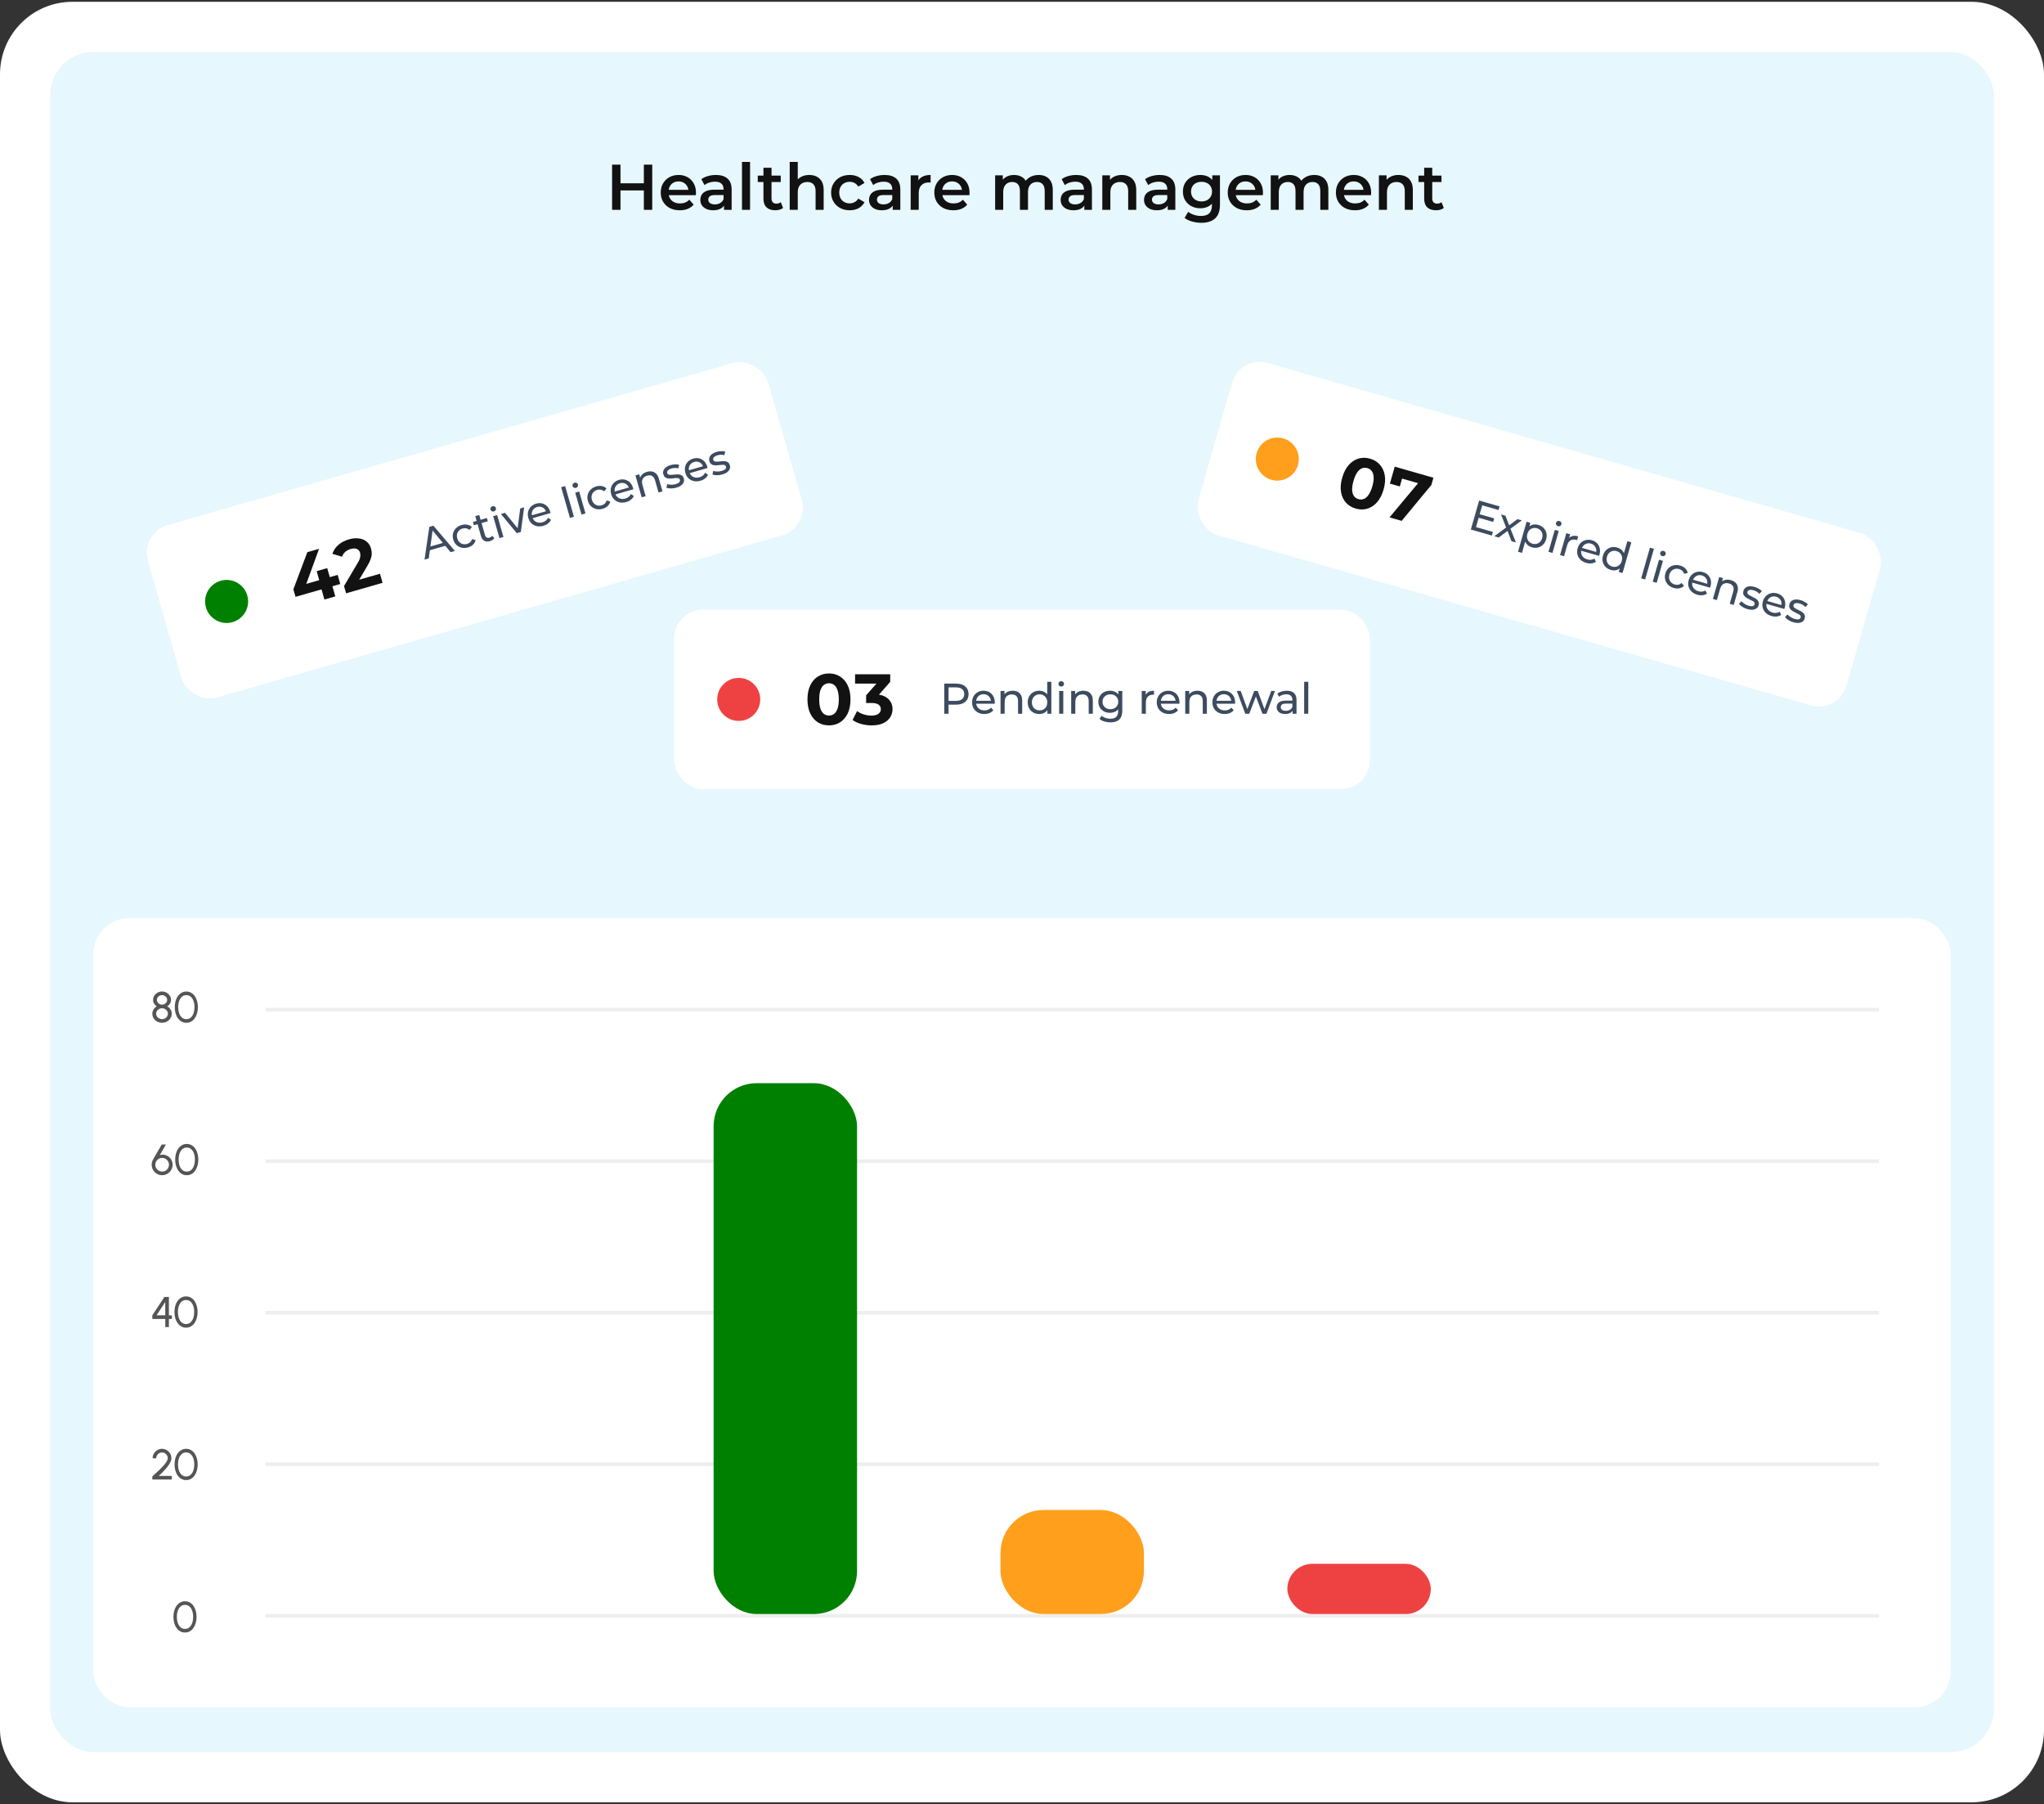
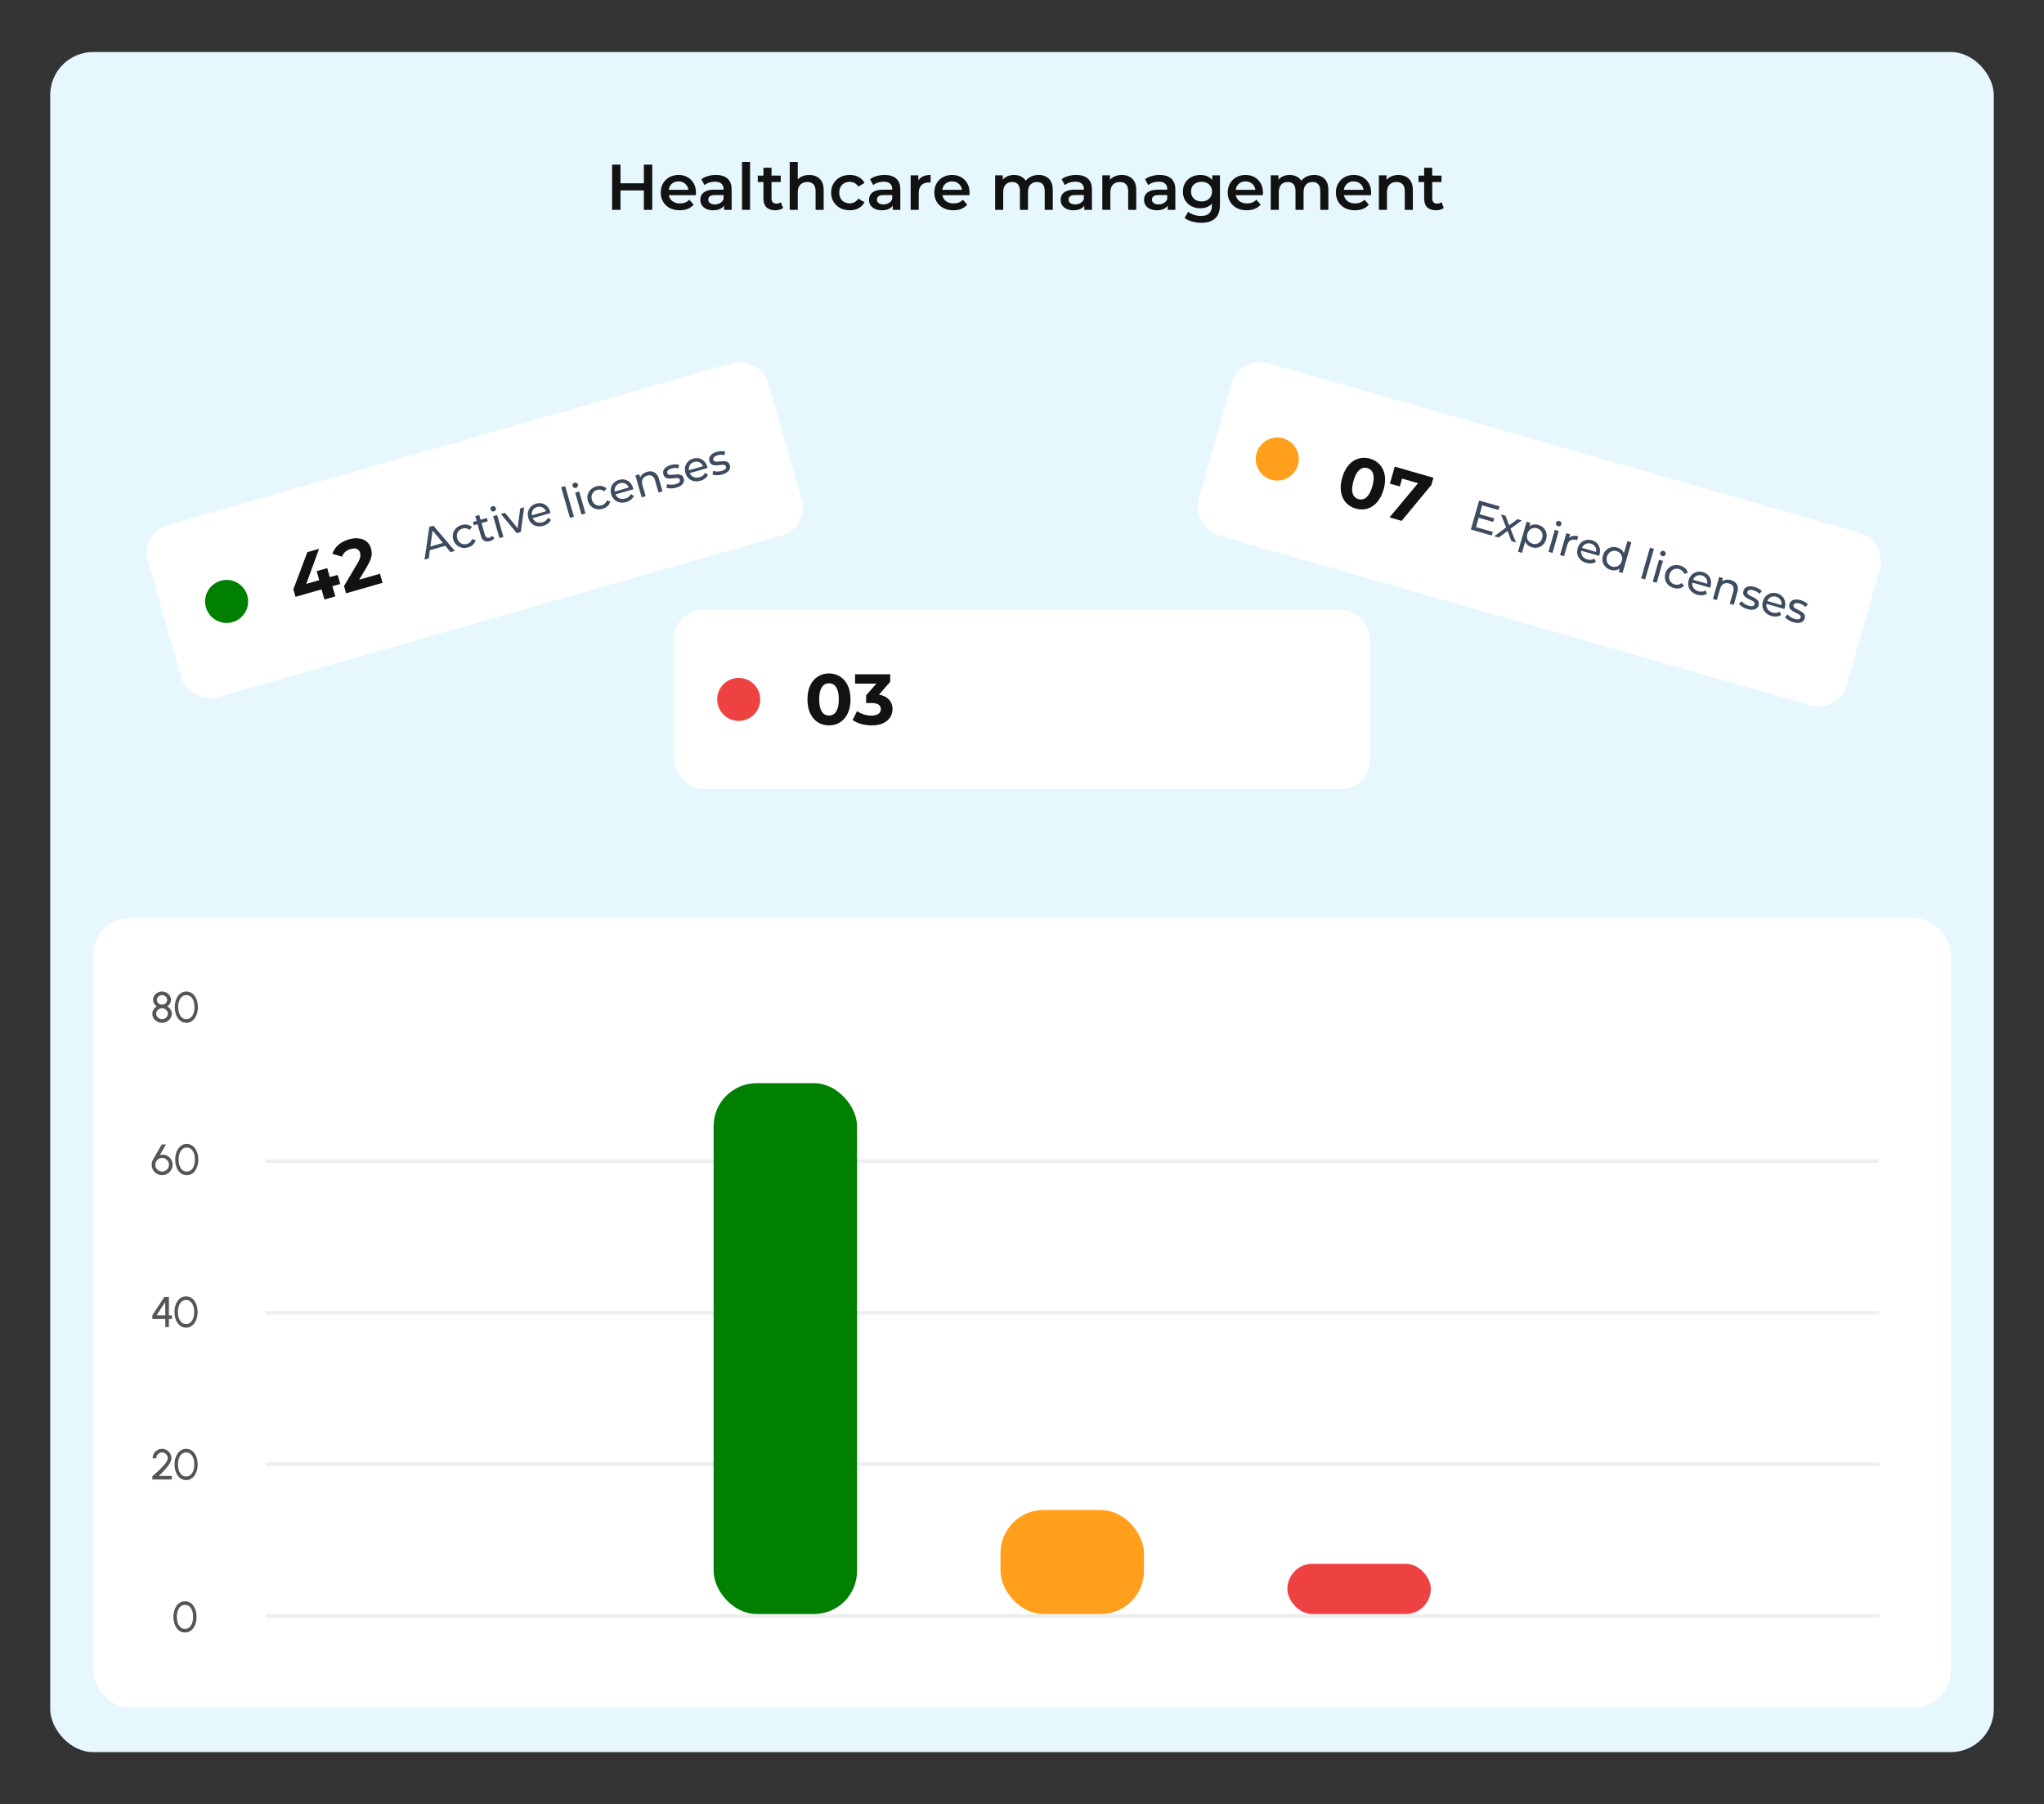
<svg xmlns="http://www.w3.org/2000/svg" width="570" height="503" viewBox="0 0 570 503" fill="none">
  <rect x="0" y="0" width="570" height="503" fill="#333333" stroke="none" />
-   <rect y="0.5" width="570" height="502" rx="20.212" fill="white" />
  <rect x="14" y="14.5" width="542" height="474" rx="12" fill="#E6F7FE" />
  <path d="M179.548 45.9H181.888V58.5H179.548V45.9ZM173.032 58.5H170.692V45.9H173.032V58.5ZM179.728 53.1H172.834V51.102H179.728V53.1ZM189.566 58.626C188.498 58.626 187.562 58.416 186.758 57.996C185.966 57.564 185.348 56.976 184.904 56.232C184.472 55.488 184.256 54.642 184.256 53.694C184.256 52.734 184.466 51.888 184.886 51.156C185.318 50.412 185.906 49.83 186.65 49.41C187.406 48.99 188.264 48.78 189.224 48.78C190.16 48.78 190.994 48.984 191.726 49.392C192.458 49.8 193.034 50.376 193.454 51.12C193.874 51.864 194.084 52.74 194.084 53.748C194.084 53.844 194.078 53.952 194.066 54.072C194.066 54.192 194.06 54.306 194.048 54.414H186.038V52.92H192.86L191.978 53.388C191.99 52.836 191.876 52.35 191.636 51.93C191.396 51.51 191.066 51.18 190.646 50.94C190.238 50.7 189.764 50.58 189.224 50.58C188.672 50.58 188.186 50.7 187.766 50.94C187.358 51.18 187.034 51.516 186.794 51.948C186.566 52.368 186.452 52.866 186.452 53.442V53.802C186.452 54.378 186.584 54.888 186.848 55.332C187.112 55.776 187.484 56.118 187.964 56.358C188.444 56.598 188.996 56.718 189.62 56.718C190.16 56.718 190.646 56.634 191.078 56.466C191.51 56.298 191.894 56.034 192.23 55.674L193.436 57.06C193.004 57.564 192.458 57.954 191.798 58.23C191.15 58.494 190.406 58.626 189.566 58.626ZM201.904 58.5V56.556L201.778 56.142V52.74C201.778 52.08 201.58 51.57 201.184 51.21C200.788 50.838 200.188 50.652 199.384 50.652C198.844 50.652 198.31 50.736 197.782 50.904C197.266 51.072 196.828 51.306 196.468 51.606L195.586 49.968C196.102 49.572 196.714 49.278 197.422 49.086C198.142 48.882 198.886 48.78 199.654 48.78C201.046 48.78 202.12 49.116 202.876 49.788C203.644 50.448 204.028 51.474 204.028 52.866V58.5H201.904ZM198.88 58.626C198.16 58.626 197.53 58.506 196.99 58.266C196.45 58.014 196.03 57.672 195.73 57.24C195.442 56.796 195.298 56.298 195.298 55.746C195.298 55.206 195.424 54.72 195.676 54.288C195.94 53.856 196.366 53.514 196.954 53.262C197.542 53.01 198.322 52.884 199.294 52.884H202.084V54.378H199.456C198.688 54.378 198.172 54.504 197.908 54.756C197.644 54.996 197.512 55.296 197.512 55.656C197.512 56.064 197.674 56.388 197.998 56.628C198.322 56.868 198.772 56.988 199.348 56.988C199.9 56.988 200.392 56.862 200.824 56.61C201.268 56.358 201.586 55.986 201.778 55.494L202.156 56.844C201.94 57.408 201.55 57.846 200.986 58.158C200.434 58.47 199.732 58.626 198.88 58.626ZM206.915 58.5V45.144H209.165V58.5H206.915ZM216.211 58.626C215.155 58.626 214.339 58.356 213.763 57.816C213.187 57.264 212.899 56.454 212.899 55.386V46.764H215.149V55.332C215.149 55.788 215.263 56.142 215.491 56.394C215.731 56.646 216.061 56.772 216.481 56.772C216.985 56.772 217.405 56.64 217.741 56.376L218.371 57.978C218.107 58.194 217.783 58.356 217.399 58.464C217.015 58.572 216.619 58.626 216.211 58.626ZM211.315 50.76V48.96H217.723V50.76H211.315ZM225.676 48.78C226.444 48.78 227.128 48.93 227.728 49.23C228.34 49.53 228.82 49.992 229.168 50.616C229.516 51.228 229.69 52.02 229.69 52.992V58.5H227.44V53.28C227.44 52.428 227.236 51.792 226.828 51.372C226.432 50.952 225.874 50.742 225.154 50.742C224.626 50.742 224.158 50.85 223.75 51.066C223.342 51.282 223.024 51.606 222.796 52.038C222.58 52.458 222.472 52.992 222.472 53.64V58.5H220.222V45.144H222.472V51.48L221.986 50.688C222.322 50.076 222.808 49.608 223.444 49.284C224.092 48.948 224.836 48.78 225.676 48.78ZM236.972 58.626C235.964 58.626 235.064 58.416 234.272 57.996C233.492 57.564 232.88 56.976 232.436 56.232C231.992 55.488 231.77 54.642 231.77 53.694C231.77 52.734 231.992 51.888 232.436 51.156C232.88 50.412 233.492 49.83 234.272 49.41C235.064 48.99 235.964 48.78 236.972 48.78C237.908 48.78 238.73 48.972 239.438 49.356C240.158 49.728 240.704 50.28 241.076 51.012L239.348 52.02C239.06 51.564 238.706 51.228 238.286 51.012C237.878 50.796 237.434 50.688 236.954 50.688C236.402 50.688 235.904 50.808 235.46 51.048C235.016 51.288 234.668 51.636 234.416 52.092C234.164 52.536 234.038 53.07 234.038 53.694C234.038 54.318 234.164 54.858 234.416 55.314C234.668 55.758 235.016 56.1 235.46 56.34C235.904 56.58 236.402 56.7 236.954 56.7C237.434 56.7 237.878 56.592 238.286 56.376C238.706 56.16 239.06 55.824 239.348 55.368L241.076 56.376C240.704 57.096 240.158 57.654 239.438 58.05C238.73 58.434 237.908 58.626 236.972 58.626ZM248.943 58.5V56.556L248.817 56.142V52.74C248.817 52.08 248.619 51.57 248.223 51.21C247.827 50.838 247.227 50.652 246.423 50.652C245.883 50.652 245.349 50.736 244.821 50.904C244.305 51.072 243.867 51.306 243.507 51.606L242.625 49.968C243.141 49.572 243.753 49.278 244.461 49.086C245.181 48.882 245.925 48.78 246.693 48.78C248.085 48.78 249.159 49.116 249.915 49.788C250.683 50.448 251.067 51.474 251.067 52.866V58.5H248.943ZM245.919 58.626C245.199 58.626 244.569 58.506 244.029 58.266C243.489 58.014 243.069 57.672 242.769 57.24C242.481 56.796 242.337 56.298 242.337 55.746C242.337 55.206 242.463 54.72 242.715 54.288C242.979 53.856 243.405 53.514 243.993 53.262C244.581 53.01 245.361 52.884 246.333 52.884H249.123V54.378H246.495C245.727 54.378 245.211 54.504 244.947 54.756C244.683 54.996 244.551 55.296 244.551 55.656C244.551 56.064 244.713 56.388 245.037 56.628C245.361 56.868 245.811 56.988 246.387 56.988C246.939 56.988 247.431 56.862 247.863 56.61C248.307 56.358 248.625 55.986 248.817 55.494L249.195 56.844C248.979 57.408 248.589 57.846 248.025 58.158C247.473 58.47 246.771 58.626 245.919 58.626ZM253.955 58.5V48.888H256.097V51.534L255.845 50.76C256.133 50.112 256.583 49.62 257.195 49.284C257.819 48.948 258.593 48.78 259.517 48.78V50.922C259.421 50.898 259.331 50.886 259.247 50.886C259.163 50.874 259.079 50.868 258.995 50.868C258.143 50.868 257.465 51.12 256.961 51.624C256.457 52.116 256.205 52.854 256.205 53.838V58.5H253.955ZM265.855 58.626C264.787 58.626 263.851 58.416 263.047 57.996C262.255 57.564 261.637 56.976 261.193 56.232C260.761 55.488 260.545 54.642 260.545 53.694C260.545 52.734 260.755 51.888 261.175 51.156C261.607 50.412 262.195 49.83 262.939 49.41C263.695 48.99 264.553 48.78 265.513 48.78C266.449 48.78 267.283 48.984 268.015 49.392C268.747 49.8 269.323 50.376 269.743 51.12C270.163 51.864 270.373 52.74 270.373 53.748C270.373 53.844 270.367 53.952 270.355 54.072C270.355 54.192 270.349 54.306 270.337 54.414H262.327V52.92H269.149L268.267 53.388C268.279 52.836 268.165 52.35 267.925 51.93C267.685 51.51 267.355 51.18 266.935 50.94C266.527 50.7 266.053 50.58 265.513 50.58C264.961 50.58 264.475 50.7 264.055 50.94C263.647 51.18 263.323 51.516 263.083 51.948C262.855 52.368 262.741 52.866 262.741 53.442V53.802C262.741 54.378 262.873 54.888 263.137 55.332C263.401 55.776 263.773 56.118 264.253 56.358C264.733 56.598 265.285 56.718 265.909 56.718C266.449 56.718 266.935 56.634 267.367 56.466C267.799 56.298 268.183 56.034 268.519 55.674L269.725 57.06C269.293 57.564 268.747 57.954 268.087 58.23C267.439 58.494 266.695 58.626 265.855 58.626ZM289.641 48.78C290.409 48.78 291.087 48.93 291.675 49.23C292.275 49.53 292.743 49.992 293.079 50.616C293.415 51.228 293.583 52.02 293.583 52.992V58.5H291.333V53.28C291.333 52.428 291.147 51.792 290.775 51.372C290.403 50.952 289.869 50.742 289.173 50.742C288.681 50.742 288.243 50.85 287.859 51.066C287.487 51.282 287.193 51.6 286.977 52.02C286.773 52.44 286.671 52.974 286.671 53.622V58.5H284.421V53.28C284.421 52.428 284.235 51.792 283.863 51.372C283.491 50.952 282.957 50.742 282.261 50.742C281.769 50.742 281.331 50.85 280.947 51.066C280.575 51.282 280.281 51.6 280.065 52.02C279.861 52.44 279.759 52.974 279.759 53.622V58.5H277.509V48.888H279.651V51.444L279.273 50.688C279.597 50.064 280.065 49.59 280.677 49.266C281.301 48.942 282.009 48.78 282.801 48.78C283.701 48.78 284.481 49.002 285.141 49.446C285.813 49.89 286.257 50.562 286.473 51.462L285.591 51.156C285.903 50.436 286.419 49.86 287.139 49.428C287.859 48.996 288.693 48.78 289.641 48.78ZM302.38 58.5V56.556L302.254 56.142V52.74C302.254 52.08 302.056 51.57 301.66 51.21C301.264 50.838 300.664 50.652 299.86 50.652C299.32 50.652 298.786 50.736 298.258 50.904C297.742 51.072 297.304 51.306 296.944 51.606L296.062 49.968C296.578 49.572 297.19 49.278 297.898 49.086C298.618 48.882 299.362 48.78 300.13 48.78C301.522 48.78 302.596 49.116 303.352 49.788C304.12 50.448 304.504 51.474 304.504 52.866V58.5H302.38ZM299.356 58.626C298.636 58.626 298.006 58.506 297.466 58.266C296.926 58.014 296.506 57.672 296.206 57.24C295.918 56.796 295.774 56.298 295.774 55.746C295.774 55.206 295.9 54.72 296.152 54.288C296.416 53.856 296.842 53.514 297.43 53.262C298.018 53.01 298.798 52.884 299.77 52.884H302.56V54.378H299.932C299.164 54.378 298.648 54.504 298.384 54.756C298.12 54.996 297.988 55.296 297.988 55.656C297.988 56.064 298.15 56.388 298.474 56.628C298.798 56.868 299.248 56.988 299.824 56.988C300.376 56.988 300.868 56.862 301.3 56.61C301.744 56.358 302.062 55.986 302.254 55.494L302.632 56.844C302.416 57.408 302.026 57.846 301.462 58.158C300.91 58.47 300.208 58.626 299.356 58.626ZM312.846 48.78C313.614 48.78 314.298 48.93 314.898 49.23C315.51 49.53 315.99 49.992 316.338 50.616C316.686 51.228 316.86 52.02 316.86 52.992V58.5H314.61V53.28C314.61 52.428 314.406 51.792 313.998 51.372C313.602 50.952 313.044 50.742 312.324 50.742C311.796 50.742 311.328 50.85 310.92 51.066C310.512 51.282 310.194 51.606 309.966 52.038C309.75 52.458 309.642 52.992 309.642 53.64V58.5H307.392V48.888H309.534V51.48L309.156 50.688C309.492 50.076 309.978 49.608 310.614 49.284C311.262 48.948 312.006 48.78 312.846 48.78ZM325.636 58.5V56.556L325.51 56.142V52.74C325.51 52.08 325.312 51.57 324.916 51.21C324.52 50.838 323.92 50.652 323.116 50.652C322.576 50.652 322.042 50.736 321.514 50.904C320.998 51.072 320.56 51.306 320.2 51.606L319.318 49.968C319.834 49.572 320.446 49.278 321.154 49.086C321.874 48.882 322.618 48.78 323.386 48.78C324.778 48.78 325.852 49.116 326.608 49.788C327.376 50.448 327.76 51.474 327.76 52.866V58.5H325.636ZM322.612 58.626C321.892 58.626 321.262 58.506 320.722 58.266C320.182 58.014 319.762 57.672 319.462 57.24C319.174 56.796 319.03 56.298 319.03 55.746C319.03 55.206 319.156 54.72 319.408 54.288C319.672 53.856 320.098 53.514 320.686 53.262C321.274 53.01 322.054 52.884 323.026 52.884H325.816V54.378H323.188C322.42 54.378 321.904 54.504 321.64 54.756C321.376 54.996 321.244 55.296 321.244 55.656C321.244 56.064 321.406 56.388 321.73 56.628C322.054 56.868 322.504 56.988 323.08 56.988C323.632 56.988 324.124 56.862 324.556 56.61C325 56.358 325.318 55.986 325.51 55.494L325.888 56.844C325.672 57.408 325.282 57.846 324.718 58.158C324.166 58.47 323.464 58.626 322.612 58.626ZM335.021 62.118C334.133 62.118 333.263 61.998 332.411 61.758C331.571 61.53 330.881 61.194 330.341 60.75L331.349 59.058C331.769 59.406 332.297 59.682 332.933 59.886C333.581 60.102 334.235 60.21 334.895 60.21C335.951 60.21 336.725 59.964 337.217 59.472C337.709 58.992 337.955 58.266 337.955 57.294V55.584L338.135 53.406L338.063 51.228V48.888H340.205V57.042C340.205 58.782 339.761 60.06 338.873 60.876C337.985 61.704 336.701 62.118 335.021 62.118ZM334.733 58.068C333.821 58.068 332.993 57.876 332.249 57.492C331.517 57.096 330.935 56.55 330.503 55.854C330.083 55.158 329.873 54.342 329.873 53.406C329.873 52.482 330.083 51.672 330.503 50.976C330.935 50.28 331.517 49.74 332.249 49.356C332.993 48.972 333.821 48.78 334.733 48.78C335.549 48.78 336.281 48.942 336.929 49.266C337.577 49.59 338.093 50.094 338.477 50.778C338.873 51.462 339.071 52.338 339.071 53.406C339.071 54.474 338.873 55.356 338.477 56.052C338.093 56.736 337.577 57.246 336.929 57.582C336.281 57.906 335.549 58.068 334.733 58.068ZM335.075 56.16C335.639 56.16 336.143 56.046 336.587 55.818C337.031 55.578 337.373 55.254 337.613 54.846C337.865 54.426 337.991 53.946 337.991 53.406C337.991 52.866 337.865 52.392 337.613 51.984C337.373 51.564 337.031 51.246 336.587 51.03C336.143 50.802 335.639 50.688 335.075 50.688C334.511 50.688 334.001 50.802 333.545 51.03C333.101 51.246 332.753 51.564 332.501 51.984C332.261 52.392 332.141 52.866 332.141 53.406C332.141 53.946 332.261 54.426 332.501 54.846C332.753 55.254 333.101 55.578 333.545 55.818C334.001 56.046 334.511 56.16 335.075 56.16ZM347.682 58.626C346.614 58.626 345.678 58.416 344.874 57.996C344.082 57.564 343.464 56.976 343.02 56.232C342.588 55.488 342.372 54.642 342.372 53.694C342.372 52.734 342.582 51.888 343.002 51.156C343.434 50.412 344.022 49.83 344.766 49.41C345.522 48.99 346.38 48.78 347.34 48.78C348.276 48.78 349.11 48.984 349.842 49.392C350.574 49.8 351.15 50.376 351.57 51.12C351.99 51.864 352.2 52.74 352.2 53.748C352.2 53.844 352.194 53.952 352.182 54.072C352.182 54.192 352.176 54.306 352.164 54.414H344.154V52.92H350.976L350.094 53.388C350.106 52.836 349.992 52.35 349.752 51.93C349.512 51.51 349.182 51.18 348.762 50.94C348.354 50.7 347.88 50.58 347.34 50.58C346.788 50.58 346.302 50.7 345.882 50.94C345.474 51.18 345.15 51.516 344.91 51.948C344.682 52.368 344.568 52.866 344.568 53.442V53.802C344.568 54.378 344.7 54.888 344.964 55.332C345.228 55.776 345.6 56.118 346.08 56.358C346.56 56.598 347.112 56.718 347.736 56.718C348.276 56.718 348.762 56.634 349.194 56.466C349.626 56.298 350.01 56.034 350.346 55.674L351.552 57.06C351.12 57.564 350.574 57.954 349.914 58.23C349.266 58.494 348.522 58.626 347.682 58.626ZM366.493 48.78C367.261 48.78 367.939 48.93 368.527 49.23C369.127 49.53 369.595 49.992 369.931 50.616C370.267 51.228 370.435 52.02 370.435 52.992V58.5H368.185V53.28C368.185 52.428 367.999 51.792 367.627 51.372C367.255 50.952 366.721 50.742 366.025 50.742C365.533 50.742 365.095 50.85 364.711 51.066C364.339 51.282 364.045 51.6 363.829 52.02C363.625 52.44 363.523 52.974 363.523 53.622V58.5H361.273V53.28C361.273 52.428 361.087 51.792 360.715 51.372C360.343 50.952 359.809 50.742 359.113 50.742C358.621 50.742 358.183 50.85 357.799 51.066C357.427 51.282 357.133 51.6 356.917 52.02C356.713 52.44 356.611 52.974 356.611 53.622V58.5H354.361V48.888H356.503V51.444L356.125 50.688C356.449 50.064 356.917 49.59 357.529 49.266C358.153 48.942 358.861 48.78 359.653 48.78C360.553 48.78 361.333 49.002 361.993 49.446C362.665 49.89 363.109 50.562 363.325 51.462L362.443 51.156C362.755 50.436 363.271 49.86 363.991 49.428C364.711 48.996 365.545 48.78 366.493 48.78ZM377.846 58.626C376.778 58.626 375.842 58.416 375.038 57.996C374.246 57.564 373.628 56.976 373.184 56.232C372.752 55.488 372.536 54.642 372.536 53.694C372.536 52.734 372.746 51.888 373.166 51.156C373.598 50.412 374.186 49.83 374.93 49.41C375.686 48.99 376.544 48.78 377.504 48.78C378.44 48.78 379.274 48.984 380.006 49.392C380.738 49.8 381.314 50.376 381.734 51.12C382.154 51.864 382.364 52.74 382.364 53.748C382.364 53.844 382.358 53.952 382.346 54.072C382.346 54.192 382.34 54.306 382.328 54.414H374.318V52.92H381.14L380.258 53.388C380.27 52.836 380.156 52.35 379.916 51.93C379.676 51.51 379.346 51.18 378.926 50.94C378.518 50.7 378.044 50.58 377.504 50.58C376.952 50.58 376.466 50.7 376.046 50.94C375.638 51.18 375.314 51.516 375.074 51.948C374.846 52.368 374.732 52.866 374.732 53.442V53.802C374.732 54.378 374.864 54.888 375.128 55.332C375.392 55.776 375.764 56.118 376.244 56.358C376.724 56.598 377.276 56.718 377.9 56.718C378.44 56.718 378.926 56.634 379.358 56.466C379.79 56.298 380.174 56.034 380.51 55.674L381.716 57.06C381.284 57.564 380.738 57.954 380.078 58.23C379.43 58.494 378.686 58.626 377.846 58.626ZM389.979 48.78C390.747 48.78 391.431 48.93 392.031 49.23C392.643 49.53 393.123 49.992 393.471 50.616C393.819 51.228 393.993 52.02 393.993 52.992V58.5H391.743V53.28C391.743 52.428 391.539 51.792 391.131 51.372C390.735 50.952 390.177 50.742 389.457 50.742C388.929 50.742 388.461 50.85 388.053 51.066C387.645 51.282 387.327 51.606 387.099 52.038C386.883 52.458 386.775 52.992 386.775 53.64V58.5H384.525V48.888H386.667V51.48L386.289 50.688C386.625 50.076 387.111 49.608 387.747 49.284C388.395 48.948 389.139 48.78 389.979 48.78ZM400.465 58.626C399.409 58.626 398.593 58.356 398.017 57.816C397.441 57.264 397.153 56.454 397.153 55.386V46.764H399.403V55.332C399.403 55.788 399.517 56.142 399.745 56.394C399.985 56.646 400.315 56.772 400.735 56.772C401.239 56.772 401.659 56.64 401.995 56.376L402.625 57.978C402.361 58.194 402.037 58.356 401.653 58.464C401.269 58.572 400.873 58.626 400.465 58.626ZM395.569 50.76V48.96H401.977V50.76H395.569Z" fill="#121212" />
  <rect x="39" y="148.617" width="180" height="50" rx="8" transform="rotate(-16 39 148.617)" fill="white" />
  <circle cx="63.194" cy="167.688" r="6" transform="rotate(-16 63.194 167.688)" fill="#008000" />
  <path d="M82.41 166.402L81.81 164.306L85.706 153.951L88.975 153.014L85.212 163.33L83.567 163.324L94.16 160.286L94.888 162.824L82.41 166.402ZM90.469 167.149L89.658 164.323L89.027 161.758L88.305 159.24L91.246 158.396L93.506 166.278L90.469 167.149ZM96.514 165.416L95.935 163.397L99.72 157.006C100.024 156.517 100.23 156.098 100.337 155.748C100.445 155.398 100.496 155.092 100.49 154.83C100.497 154.564 100.471 154.329 100.413 154.124C100.258 153.586 99.955 153.229 99.502 153.053C99.059 152.861 98.485 152.867 97.78 153.069C97.216 153.23 96.722 153.49 96.297 153.848C95.885 154.201 95.579 154.657 95.378 155.214L92.691 154.403C92.983 153.487 93.526 152.673 94.32 151.959C95.114 151.246 96.114 150.717 97.319 150.371C98.318 150.085 99.237 150.001 100.076 150.122C100.925 150.225 101.638 150.513 102.217 150.985C102.809 151.453 103.223 152.097 103.458 152.918C103.583 153.354 103.65 153.806 103.66 154.275C103.679 154.727 103.59 155.238 103.392 155.808C103.208 156.374 102.886 157.042 102.427 157.812L99.284 163.103L98.363 162.139L105.957 159.962L106.684 162.5L96.514 165.416Z" fill="#121212" />
  <path d="M118.386 156.024L119.727 146.901L120.869 146.573L126.852 153.596L125.641 153.943L120.247 147.451L120.708 147.318L119.574 155.683L118.386 156.024ZM119.364 153.559L119.411 152.546L123.956 151.243L124.555 152.07L119.364 153.559ZM130.524 152.618C129.901 152.797 129.305 152.822 128.735 152.694C128.174 152.564 127.687 152.304 127.276 151.914C126.864 151.524 126.572 151.026 126.397 150.418C126.223 149.811 126.207 149.233 126.35 148.684C126.492 148.136 126.768 147.661 127.177 147.261C127.592 146.851 128.111 146.556 128.734 146.378C129.288 146.219 129.812 146.189 130.307 146.289C130.807 146.378 131.238 146.604 131.599 146.967L130.913 147.75C130.627 147.508 130.318 147.359 129.986 147.304C129.66 147.24 129.331 147.255 129 147.35C128.601 147.465 128.268 147.656 128.004 147.923C127.739 148.19 127.561 148.512 127.469 148.888C127.375 149.256 127.391 149.659 127.516 150.097C127.642 150.536 127.843 150.89 128.121 151.16C128.398 151.43 128.719 151.608 129.085 151.695C129.451 151.781 129.834 151.767 130.234 151.653C130.565 151.558 130.853 151.4 131.097 151.18C131.348 150.95 131.53 150.657 131.644 150.3L132.638 150.589C132.521 151.08 132.276 151.504 131.904 151.86C131.537 152.207 131.077 152.459 130.524 152.618ZM136.627 150.868C136.012 151.044 135.488 151.016 135.054 150.782C134.621 150.548 134.316 150.124 134.14 149.509L132.533 143.903L133.64 143.585L135.234 149.145C135.329 149.476 135.483 149.706 135.695 149.837C135.915 149.965 136.178 149.985 136.486 149.897C136.832 149.798 137.093 149.619 137.268 149.361L137.843 150.057C137.715 150.252 137.543 150.418 137.324 150.556C137.113 150.691 136.881 150.795 136.627 150.868ZM132.139 146.45L131.878 145.539L135.777 144.421L136.038 145.332L132.139 146.45ZM139.284 150.031L137.531 143.918L138.638 143.6L140.391 149.714L139.284 150.031ZM137.747 142.582C137.532 142.644 137.331 142.627 137.146 142.53C136.968 142.431 136.85 142.282 136.792 142.082C136.733 141.874 136.753 141.682 136.851 141.503C136.958 141.323 137.119 141.202 137.334 141.14C137.549 141.079 137.746 141.097 137.924 141.196C138.108 141.285 138.228 141.429 138.285 141.629C138.345 141.837 138.326 142.033 138.23 142.219C138.131 142.397 137.97 142.518 137.747 142.582ZM144.109 148.648L139.68 143.301L140.834 142.971L144.797 147.826L144.244 147.985L145.078 141.753L146.163 141.442L145.24 148.323L144.109 148.648ZM151.522 146.597C150.869 146.784 150.253 146.815 149.676 146.689C149.107 146.561 148.617 146.302 148.205 145.913C147.802 145.521 147.513 145.021 147.339 144.413C147.164 143.806 147.141 143.23 147.268 142.686C147.402 142.14 147.663 141.67 148.049 141.276C148.441 140.872 148.929 140.587 149.514 140.419C150.106 140.249 150.666 140.23 151.195 140.361C151.724 140.493 152.183 140.761 152.574 141.165C152.97 141.559 153.258 142.071 153.439 142.702C153.452 142.748 153.464 142.803 153.474 142.866C153.491 142.928 153.504 142.987 153.512 143.043L148.31 144.535L148.081 143.739L152.707 142.412L152.336 142.818C152.232 142.424 152.051 142.097 151.793 141.838C151.536 141.579 151.233 141.408 150.884 141.324C150.542 141.231 150.174 141.241 149.782 141.353C149.397 141.464 149.08 141.65 148.831 141.913C148.58 142.168 148.415 142.478 148.336 142.842C148.255 143.198 148.272 143.576 148.386 143.976L148.439 144.16C148.556 144.568 148.753 144.907 149.03 145.177C149.313 145.437 149.649 145.607 150.038 145.687C150.427 145.767 150.841 145.744 151.279 145.618C151.641 145.514 151.95 145.359 152.207 145.152C152.471 144.943 152.68 144.684 152.832 144.374L153.649 144.913C153.465 145.316 153.189 145.661 152.822 145.949C152.463 146.235 152.03 146.451 151.522 146.597ZM158.941 144.395L156.487 135.836L157.594 135.518L160.049 144.077L158.941 144.395ZM162.163 143.471L160.41 137.357L161.517 137.04L163.27 143.153L162.163 143.471ZM160.626 136.022C160.411 136.084 160.21 136.066 160.024 135.97C159.846 135.871 159.729 135.722 159.671 135.522C159.612 135.314 159.631 135.121 159.73 134.943C159.836 134.763 159.997 134.642 160.213 134.58C160.428 134.518 160.625 134.537 160.803 134.635C160.986 134.724 161.107 134.869 161.164 135.069C161.224 135.276 161.205 135.473 161.109 135.659C161.01 135.837 160.849 135.958 160.626 136.022ZM168.069 141.852C167.446 142.031 166.85 142.056 166.281 141.928C165.719 141.798 165.233 141.538 164.821 141.148C164.41 140.758 164.117 140.26 163.943 139.652C163.769 139.045 163.753 138.467 163.895 137.918C164.037 137.37 164.313 136.895 164.723 136.495C165.138 136.085 165.657 135.79 166.28 135.612C166.833 135.453 167.357 135.423 167.852 135.523C168.352 135.612 168.783 135.838 169.145 136.201L168.458 136.984C168.172 136.742 167.863 136.593 167.532 136.538C167.205 136.474 166.877 136.489 166.546 136.584C166.146 136.699 165.814 136.89 165.549 137.157C165.285 137.424 165.106 137.746 165.014 138.122C164.92 138.49 164.936 138.893 165.062 139.331C165.187 139.77 165.389 140.124 165.666 140.394C165.943 140.664 166.265 140.842 166.631 140.929C166.997 141.015 167.38 141.001 167.78 140.886C168.11 140.792 168.398 140.634 168.643 140.414C168.893 140.184 169.075 139.891 169.189 139.534L170.184 139.823C170.066 140.314 169.822 140.738 169.45 141.094C169.083 141.441 168.623 141.693 168.069 141.852ZM174.627 139.972C173.973 140.159 173.358 140.19 172.78 140.064C172.211 139.936 171.721 139.677 171.309 139.288C170.906 138.896 170.617 138.396 170.443 137.788C170.268 137.181 170.245 136.605 170.372 136.061C170.506 135.515 170.767 135.045 171.153 134.651C171.545 134.247 172.033 133.962 172.618 133.794C173.21 133.624 173.77 133.605 174.299 133.737C174.828 133.868 175.287 134.136 175.678 134.54C176.074 134.934 176.362 135.446 176.543 136.077C176.556 136.123 176.568 136.178 176.578 136.241C176.596 136.303 176.608 136.362 176.616 136.418L171.414 137.91L171.185 137.114L175.811 135.787L175.44 136.193C175.336 135.799 175.155 135.472 174.897 135.213C174.64 134.954 174.337 134.783 173.989 134.699C173.646 134.606 173.278 134.616 172.886 134.728C172.501 134.839 172.184 135.025 171.935 135.288C171.684 135.543 171.519 135.853 171.44 136.217C171.359 136.573 171.376 136.951 171.491 137.351L171.543 137.535C171.66 137.943 171.857 138.282 172.135 138.552C172.417 138.812 172.753 138.982 173.142 139.062C173.531 139.142 173.945 139.119 174.383 138.993C174.745 138.889 175.054 138.734 175.311 138.527C175.575 138.318 175.784 138.059 175.936 137.749L176.753 138.288C176.569 138.691 176.293 139.036 175.926 139.324C175.567 139.61 175.134 139.826 174.627 139.972ZM180.442 131.551C180.942 131.407 181.408 131.378 181.84 131.462C182.28 131.544 182.663 131.75 182.991 132.081C183.319 132.411 183.569 132.876 183.741 133.476L184.75 136.994L183.642 137.312L182.67 133.92C182.5 133.328 182.226 132.924 181.848 132.708C181.477 132.49 181.03 132.455 180.508 132.605C180.115 132.718 179.795 132.893 179.547 133.131C179.299 133.368 179.137 133.66 179.062 134.006C178.994 134.35 179.024 134.745 179.152 135.191L180.055 138.34L178.947 138.658L177.194 132.544L178.256 132.24L178.729 133.89L178.43 133.501C178.515 133.044 178.733 132.644 179.085 132.302C179.436 131.96 179.889 131.709 180.442 131.551ZM188.572 135.973C188.065 136.119 187.56 136.188 187.059 136.182C186.566 136.174 186.16 136.107 185.841 135.982L186.051 134.973C186.363 135.075 186.729 135.132 187.149 135.145C187.569 135.158 187.978 135.107 188.378 134.992C188.894 134.845 189.242 134.666 189.423 134.456C189.612 134.243 189.669 134.007 189.594 133.745C189.538 133.553 189.426 133.423 189.257 133.355C189.088 133.287 188.88 133.259 188.634 133.271C188.395 133.281 188.132 133.307 187.844 133.348C187.554 133.381 187.262 133.407 186.968 133.425C186.671 133.435 186.391 133.415 186.127 133.366C185.861 133.309 185.629 133.197 185.431 133.029C185.231 132.853 185.08 132.588 184.979 132.235C184.873 131.866 184.884 131.513 185.012 131.176C185.14 130.84 185.372 130.545 185.707 130.291C186.047 130.027 186.479 129.82 187.002 129.67C187.402 129.555 187.82 129.489 188.256 129.472C188.698 129.445 189.075 129.483 189.387 129.585L189.165 130.597C188.836 130.492 188.511 130.448 188.191 130.465C187.871 130.481 187.561 130.533 187.262 130.619C186.777 130.758 186.439 130.942 186.247 131.172C186.052 131.394 185.991 131.628 186.061 131.874C186.121 132.082 186.236 132.224 186.408 132.299C186.585 132.365 186.793 132.397 187.034 132.394C187.282 132.39 187.552 132.371 187.842 132.337C188.13 132.297 188.422 132.271 188.719 132.261C189.013 132.243 189.288 132.26 189.544 132.311C189.808 132.36 190.039 132.469 190.237 132.637C190.443 132.803 190.595 133.058 190.694 133.405C190.8 133.774 190.784 134.124 190.646 134.455C190.508 134.785 190.265 135.084 189.917 135.35C189.566 135.609 189.118 135.816 188.572 135.973ZM195.32 134.038C194.666 134.226 194.051 134.256 193.474 134.13C192.905 134.002 192.414 133.744 192.003 133.354C191.599 132.962 191.31 132.462 191.136 131.855C190.962 131.247 190.938 130.671 191.065 130.127C191.2 129.581 191.46 129.111 191.847 128.717C192.239 128.314 192.727 128.028 193.311 127.86C193.903 127.691 194.464 127.671 194.993 127.803C195.521 127.934 195.981 128.202 196.371 128.606C196.767 129 197.056 129.512 197.237 130.143C197.25 130.189 197.261 130.244 197.271 130.308C197.289 130.369 197.302 130.428 197.309 130.484L192.107 131.976L191.879 131.18L196.504 129.853L196.134 130.259C196.029 129.865 195.848 129.538 195.591 129.279C195.333 129.02 195.03 128.849 194.682 128.766C194.339 128.673 193.971 128.682 193.579 128.795C193.195 128.905 192.878 129.092 192.629 129.354C192.377 129.61 192.212 129.919 192.133 130.283C192.052 130.639 192.069 131.017 192.184 131.417L192.237 131.601C192.354 132.009 192.551 132.348 192.828 132.618C193.111 132.878 193.446 133.048 193.836 133.128C194.225 133.208 194.638 133.185 195.077 133.059C195.438 132.956 195.747 132.8 196.004 132.593C196.269 132.384 196.477 132.125 196.63 131.815L197.446 132.355C197.262 132.757 196.987 133.102 196.62 133.391C196.261 133.677 195.827 133.893 195.32 134.038ZM201.414 132.291C200.906 132.436 200.402 132.506 199.901 132.5C199.408 132.491 199.002 132.425 198.683 132.3L198.893 131.291C199.205 131.393 199.571 131.45 199.991 131.463C200.41 131.476 200.82 131.425 201.22 131.31C201.735 131.162 202.084 130.983 202.265 130.773C202.454 130.561 202.51 130.324 202.435 130.063C202.38 129.871 202.268 129.74 202.099 129.672C201.93 129.604 201.722 129.577 201.476 129.589C201.237 129.599 200.974 129.625 200.686 129.666C200.396 129.699 200.104 129.724 199.809 129.742C199.513 129.752 199.232 129.733 198.969 129.684C198.703 129.627 198.471 129.514 198.273 129.346C198.073 129.171 197.922 128.906 197.82 128.552C197.715 128.183 197.726 127.83 197.854 127.494C197.982 127.158 198.214 126.862 198.549 126.608C198.889 126.344 199.321 126.137 199.844 125.987C200.244 125.873 200.662 125.807 201.098 125.79C201.54 125.763 201.917 125.801 202.229 125.903L202.007 126.915C201.677 126.81 201.353 126.765 201.033 126.782C200.713 126.799 200.403 126.85 200.103 126.936C199.619 127.075 199.281 127.26 199.089 127.49C198.894 127.712 198.832 127.946 198.903 128.192C198.963 128.4 199.078 128.541 199.25 128.617C199.427 128.683 199.635 128.714 199.876 128.712C200.124 128.707 200.394 128.688 200.684 128.655C200.971 128.614 201.264 128.589 201.56 128.578C201.855 128.561 202.13 128.577 202.386 128.629C202.65 128.678 202.881 128.787 203.079 128.954C203.285 129.12 203.437 129.376 203.536 129.722C203.642 130.091 203.626 130.441 203.488 130.772C203.35 131.103 203.107 131.402 202.758 131.668C202.408 131.927 201.96 132.134 201.414 132.291Z" fill="#3D4B5F" />
  <rect x="345.781" y="99" width="188" height="50" rx="8" transform="rotate(16 345.781 99)" fill="white" />
  <circle cx="356.193" cy="127.992" r="6" transform="rotate(16 356.193 127.992)" fill="#FF9F1C" />
  <path d="M378.066 141.796C376.964 141.48 376.054 140.928 375.337 140.139C374.624 139.338 374.166 138.347 373.964 137.166C373.762 135.984 373.872 134.656 374.294 133.182C374.717 131.708 375.327 130.524 376.125 129.629C376.922 128.734 377.834 128.143 378.86 127.854C379.889 127.553 380.955 127.561 382.058 127.877C383.173 128.196 384.081 128.755 384.781 129.552C385.498 130.341 385.958 131.325 386.16 132.507C386.362 133.688 386.252 135.016 385.83 136.49C385.407 137.964 384.797 139.148 383.999 140.043C383.202 140.938 382.288 141.536 381.259 141.837C380.246 142.129 379.181 142.116 378.066 141.796ZM378.822 139.162C379.347 139.313 379.844 139.296 380.313 139.111C380.795 138.93 381.237 138.551 381.639 137.972C382.053 137.398 382.406 136.604 382.696 135.591C382.986 134.579 383.108 133.719 383.061 133.012C383.027 132.309 382.853 131.753 382.541 131.344C382.241 130.939 381.828 130.661 381.302 130.511C380.79 130.364 380.292 130.38 379.811 130.561C379.342 130.746 378.9 131.125 378.485 131.7C378.084 132.279 377.738 133.074 377.447 134.087C377.157 135.099 377.029 135.957 377.063 136.66C377.11 137.367 377.283 137.923 377.583 138.328C377.896 138.737 378.309 139.015 378.822 139.162ZM387.491 144.249L396.43 133.538L396.852 135.115L389.604 133.037L391.407 131.972L390.36 135.625L387.591 134.831L388.947 130.102L399.733 133.195L399.154 135.213L390.875 145.219L387.491 144.249Z" fill="#121212" />
  <path d="M412.53 143.34L416.683 144.531L416.402 145.511L412.249 144.321L412.53 143.34ZM411.605 146.957L416.312 148.307L416.024 149.31L410.164 147.63L412.48 139.556L418.178 141.19L417.89 142.193L413.345 140.89L411.605 146.957ZM416.707 149.506L420.316 146.846L420.142 147.408L418.575 143.426L419.81 143.78L421.003 146.843L420.53 146.708L423.166 144.742L424.378 145.09L420.897 147.649L421.077 147.064L422.751 151.24L421.494 150.879L420.243 147.624L420.673 147.822L417.941 149.86L416.707 149.506ZM427.181 152.585C426.674 152.439 426.242 152.19 425.885 151.838C425.538 151.481 425.304 151.035 425.182 150.501C425.068 149.969 425.111 149.357 425.309 148.665C425.508 147.973 425.792 147.43 426.163 147.037C426.541 146.646 426.971 146.395 427.453 146.283C427.942 146.174 428.448 146.194 428.971 146.344C429.571 146.516 430.064 146.799 430.45 147.193C430.837 147.587 431.097 148.057 431.232 148.603C431.369 149.141 431.348 149.722 431.169 150.345C430.99 150.968 430.699 151.475 430.296 151.867C429.892 152.259 429.422 152.52 428.886 152.649C428.349 152.778 427.781 152.757 427.181 152.585ZM423.318 153.824L425.713 145.472L426.774 145.777L426.301 147.426L425.825 148.825L425.534 150.277L424.425 154.141L423.318 153.824ZM427.367 151.589C427.759 151.702 428.134 151.714 428.493 151.625C428.859 151.538 429.176 151.359 429.446 151.087C429.725 150.809 429.927 150.455 430.05 150.024C430.176 149.586 430.192 149.183 430.098 148.814C430.013 148.441 429.839 148.12 429.574 147.853C429.317 147.588 428.993 147.399 428.601 147.287C428.216 147.176 427.841 147.165 427.475 147.251C427.117 147.34 426.799 147.519 426.522 147.789C426.254 148.054 426.058 148.405 425.932 148.843C425.809 149.274 425.788 149.68 425.87 150.061C425.962 150.437 426.136 150.758 426.393 151.023C426.658 151.29 426.982 151.479 427.367 151.589ZM431.823 153.841L433.576 147.727L434.683 148.045L432.93 154.158L431.823 153.841ZM434.467 146.709C434.251 146.647 434.091 146.526 433.984 146.346C433.885 146.168 433.865 145.979 433.922 145.779C433.982 145.571 434.1 145.418 434.279 145.319C434.464 145.223 434.665 145.206 434.88 145.267C435.096 145.329 435.253 145.449 435.351 145.627C435.46 145.8 435.486 145.986 435.428 146.186C435.369 146.394 435.249 146.551 435.068 146.657C434.89 146.756 434.69 146.773 434.467 146.709ZM435.044 154.764L436.797 148.651L437.859 148.955L437.382 150.616L437.398 150.171C437.688 149.797 438.065 149.555 438.529 149.447C438.993 149.339 439.517 149.368 440.101 149.536L439.794 150.609C439.75 150.588 439.705 150.571 439.659 150.557C439.62 150.546 439.582 150.535 439.543 150.524C438.951 150.355 438.431 150.397 437.984 150.651C437.536 150.906 437.217 151.368 437.025 152.037L436.152 155.082L435.044 154.764ZM442.343 156.932C441.689 156.745 441.151 156.445 440.728 156.032C440.313 155.622 440.035 155.143 439.892 154.594C439.758 154.048 439.777 153.471 439.952 152.863C440.126 152.256 440.411 151.755 440.807 151.361C441.211 150.969 441.681 150.709 442.217 150.579C442.763 150.445 443.329 150.461 443.913 150.629C444.505 150.799 444.991 151.079 445.369 151.471C445.748 151.862 445.996 152.333 446.113 152.883C446.24 153.427 446.213 154.014 446.032 154.645C446.019 154.691 446 154.743 445.974 154.803C445.957 154.864 445.936 154.921 445.913 154.972L440.711 153.481L440.939 152.685L445.565 154.011L445.036 154.159C445.156 153.769 445.175 153.396 445.094 153.04C445.013 152.684 444.847 152.378 444.596 152.123C444.354 151.862 444.037 151.676 443.645 151.563C443.261 151.453 442.893 151.443 442.542 151.534C442.194 151.617 441.89 151.792 441.63 152.059C441.373 152.318 441.187 152.648 441.072 153.047L441.019 153.232C440.903 153.64 440.89 154.031 440.982 154.407C441.084 154.778 441.279 155.1 441.566 155.374C441.854 155.648 442.217 155.847 442.655 155.973C443.017 156.077 443.361 156.109 443.689 156.07C444.024 156.033 444.338 155.923 444.632 155.741L445.038 156.631C444.669 156.875 444.252 157.022 443.788 157.072C443.332 157.124 442.85 157.078 442.343 156.932ZM449.21 158.901C448.618 158.731 448.124 158.449 447.73 158.053C447.344 157.659 447.083 157.189 446.949 156.643C446.814 156.096 446.836 155.512 447.015 154.889C447.193 154.266 447.483 153.762 447.885 153.378C448.288 152.986 448.758 152.726 449.295 152.596C449.839 152.47 450.407 152.491 450.999 152.661C451.514 152.808 451.947 153.057 452.296 153.407C452.645 153.757 452.876 154.198 452.99 154.73C453.112 155.264 453.073 155.877 452.875 156.569C452.676 157.261 452.388 157.803 452.009 158.193C451.639 158.587 451.211 158.843 450.728 158.962C450.246 159.074 449.74 159.053 449.21 158.901ZM449.58 157.959C449.964 158.069 450.336 158.08 450.694 157.991C451.06 157.905 451.378 157.725 451.647 157.453C451.927 157.175 452.128 156.821 452.252 156.39C452.377 155.952 452.393 155.549 452.299 155.181C452.215 154.807 452.04 154.486 451.776 154.219C451.519 153.954 451.198 153.766 450.814 153.656C450.421 153.544 450.046 153.532 449.688 153.62C449.33 153.709 449.012 153.888 448.735 154.159C448.46 154.421 448.259 154.771 448.134 155.21C448.01 155.64 447.993 156.047 448.083 156.431C448.175 156.807 448.349 157.127 448.606 157.392C448.863 157.658 449.188 157.846 449.58 157.959ZM451.41 159.457L451.883 157.808L452.359 156.409L452.65 154.957L453.818 150.885L454.925 151.202L452.471 159.761L451.41 159.457ZM457.664 161.251L460.118 152.691L461.226 153.009L458.771 161.568L457.664 161.251ZM460.886 162.174L462.639 156.061L463.746 156.378L461.993 162.492L460.886 162.174ZM463.53 155.043C463.315 154.981 463.154 154.86 463.047 154.68C462.949 154.502 462.928 154.313 462.985 154.113C463.045 153.905 463.164 153.752 463.342 153.653C463.527 153.557 463.728 153.539 463.943 153.601C464.159 153.663 464.316 153.783 464.414 153.961C464.523 154.133 464.549 154.32 464.491 154.52C464.432 154.727 464.312 154.884 464.132 154.991C463.953 155.089 463.753 155.107 463.53 155.043ZM466.752 163.931C466.129 163.753 465.61 163.458 465.195 163.048C464.788 162.64 464.513 162.162 464.371 161.613C464.229 161.065 464.245 160.487 464.419 159.879C464.593 159.272 464.886 158.773 465.297 158.383C465.708 157.994 466.194 157.738 466.753 157.615C467.323 157.487 467.919 157.512 468.542 157.691C469.095 157.85 469.556 158.102 469.922 158.449C470.299 158.79 470.545 159.21 470.66 159.709L469.662 160.01C469.548 159.652 469.365 159.363 469.112 159.14C468.87 158.913 468.583 158.751 468.252 158.657C467.852 158.542 467.469 158.528 467.103 158.614C466.737 158.701 466.416 158.879 466.139 159.149C465.864 159.411 465.663 159.762 465.538 160.2C465.412 160.638 465.395 161.046 465.487 161.422C465.579 161.797 465.757 162.119 466.022 162.386C466.286 162.654 466.619 162.845 467.019 162.959C467.349 163.054 467.677 163.073 468.001 163.016C468.335 162.954 468.645 162.801 468.931 162.559L469.621 163.331C469.261 163.686 468.829 163.915 468.325 164.02C467.83 164.12 467.306 164.09 466.752 163.931ZM473.31 165.812C472.656 165.624 472.118 165.324 471.695 164.912C471.28 164.502 471.002 164.022 470.859 163.474C470.725 162.927 470.744 162.351 470.919 161.743C471.093 161.136 471.378 160.635 471.774 160.241C472.178 159.849 472.648 159.588 473.184 159.459C473.73 159.324 474.296 159.341 474.88 159.508C475.472 159.678 475.958 159.959 476.336 160.35C476.715 160.742 476.963 161.213 477.08 161.762C477.207 162.306 477.18 162.894 476.999 163.524C476.986 163.57 476.967 163.623 476.941 163.682C476.924 163.744 476.903 163.8 476.88 163.852L471.678 162.36L471.906 161.564L476.532 162.891L476.002 163.039C476.123 162.649 476.142 162.276 476.061 161.919C475.98 161.563 475.814 161.258 475.563 161.002C475.321 160.742 475.004 160.555 474.612 160.443C474.228 160.333 473.86 160.323 473.509 160.414C473.161 160.497 472.857 160.672 472.597 160.939C472.34 161.198 472.154 161.527 472.039 161.927L471.986 162.112C471.869 162.519 471.857 162.911 471.949 163.287C472.051 163.657 472.246 163.979 472.533 164.253C472.821 164.527 473.184 164.727 473.622 164.853C473.984 164.956 474.328 164.989 474.656 164.949C474.991 164.912 475.305 164.803 475.599 164.621L476.005 165.511C475.636 165.755 475.219 165.902 474.755 165.952C474.299 166.004 473.817 165.957 473.31 165.812ZM482.704 161.752C483.204 161.895 483.615 162.117 483.937 162.417C484.266 162.72 484.482 163.098 484.585 163.552C484.688 164.006 484.653 164.533 484.481 165.133L483.472 168.651L482.365 168.333L483.338 164.942C483.507 164.35 483.489 163.862 483.283 163.478C483.084 163.097 482.724 162.831 482.201 162.681C481.809 162.569 481.444 162.548 481.108 162.618C480.772 162.688 480.48 162.849 480.232 163.103C479.992 163.359 479.809 163.71 479.681 164.156L478.778 167.305L477.67 166.987L479.423 160.874L480.485 161.178L480.012 162.827L479.964 162.34C480.279 161.997 480.676 161.774 481.155 161.67C481.634 161.566 482.151 161.593 482.704 161.752ZM487.255 169.811C486.748 169.665 486.283 169.457 485.861 169.186C485.447 168.918 485.138 168.646 484.934 168.371L485.647 167.627C485.858 167.879 486.138 168.121 486.487 168.354C486.836 168.588 487.211 168.762 487.611 168.876C488.126 169.024 488.516 169.057 488.781 168.975C489.053 168.895 489.227 168.724 489.302 168.463C489.357 168.27 489.331 168.101 489.224 167.953C489.116 167.806 488.955 167.672 488.739 167.552C488.532 167.434 488.295 167.317 488.029 167.199C487.766 167.073 487.504 166.94 487.245 166.799C486.988 166.651 486.761 166.485 486.563 166.304C486.368 166.115 486.231 165.897 486.152 165.649C486.075 165.394 486.087 165.09 486.189 164.736C486.295 164.367 486.491 164.074 486.778 163.856C487.065 163.639 487.418 163.511 487.837 163.473C488.265 163.43 488.741 163.483 489.264 163.633C489.664 163.748 490.053 163.913 490.432 164.13C490.821 164.342 491.121 164.573 491.331 164.825L490.607 165.566C490.383 165.302 490.131 165.093 489.851 164.937C489.571 164.782 489.281 164.662 488.981 164.576C488.497 164.437 488.112 164.414 487.827 164.507C487.545 164.592 487.368 164.758 487.298 165.004C487.238 165.212 487.261 165.393 487.367 165.548C487.482 165.698 487.642 165.835 487.847 165.961C488.061 166.088 488.299 166.215 488.562 166.34C488.828 166.458 489.09 166.592 489.347 166.74C489.606 166.881 489.83 167.041 490.02 167.22C490.218 167.402 490.356 167.616 490.435 167.864C490.522 168.113 490.515 168.411 490.416 168.757C490.31 169.126 490.111 169.414 489.819 169.622C489.526 169.829 489.162 169.954 488.725 169.995C488.291 170.029 487.801 169.967 487.255 169.811ZM494.003 171.746C493.349 171.558 492.811 171.258 492.389 170.846C491.974 170.435 491.695 169.956 491.553 169.408C491.418 168.861 491.438 168.284 491.612 167.677C491.786 167.069 492.071 166.568 492.467 166.174C492.871 165.782 493.341 165.522 493.877 165.393C494.424 165.258 494.989 165.275 495.573 165.442C496.166 165.612 496.651 165.893 497.03 166.284C497.408 166.676 497.656 167.146 497.773 167.696C497.9 168.24 497.873 168.827 497.693 169.458C497.679 169.504 497.66 169.557 497.635 169.616C497.617 169.678 497.597 169.734 497.574 169.786L492.371 168.294L492.6 167.498L497.225 168.824L496.696 168.972C496.816 168.582 496.836 168.209 496.755 167.853C496.674 167.497 496.507 167.191 496.256 166.936C496.015 166.676 495.698 166.489 495.305 166.377C494.921 166.266 494.553 166.257 494.203 166.347C493.854 166.431 493.55 166.606 493.291 166.872C493.033 167.131 492.847 167.461 492.733 167.861L492.68 168.045C492.563 168.453 492.55 168.845 492.642 169.221C492.744 169.591 492.939 169.913 493.227 170.187C493.514 170.461 493.877 170.661 494.316 170.786C494.677 170.89 495.021 170.922 495.349 170.883C495.684 170.846 495.999 170.736 496.292 170.554L496.698 171.445C496.329 171.688 495.912 171.835 495.449 171.885C494.992 171.938 494.511 171.891 494.003 171.746ZM500.097 173.493C499.59 173.347 499.125 173.139 498.703 172.869C498.289 172.6 497.98 172.328 497.776 172.053L498.489 171.309C498.7 171.561 498.98 171.803 499.329 172.037C499.678 172.27 500.053 172.444 500.452 172.559C500.968 172.706 501.358 172.739 501.623 172.657C501.895 172.577 502.069 172.406 502.144 172.145C502.199 171.953 502.173 171.783 502.065 171.636C501.958 171.488 501.796 171.355 501.581 171.235C501.374 171.117 501.137 170.999 500.871 170.881C500.607 170.756 500.346 170.622 500.087 170.481C499.83 170.333 499.603 170.168 499.405 169.986C499.21 169.797 499.072 169.579 498.993 169.332C498.917 169.077 498.929 168.772 499.031 168.418C499.136 168.049 499.333 167.756 499.62 167.539C499.907 167.321 500.26 167.194 500.679 167.156C501.107 167.112 501.583 167.165 502.106 167.315C502.506 167.43 502.895 167.596 503.274 167.813C503.663 168.024 503.963 168.256 504.173 168.507L503.449 169.248C503.225 168.984 502.973 168.775 502.693 168.62C502.413 168.464 502.123 168.344 501.823 168.258C501.339 168.119 500.954 168.096 500.669 168.189C500.387 168.275 500.21 168.44 500.14 168.686C500.08 168.894 500.103 169.075 500.208 169.231C500.324 169.38 500.484 169.518 500.689 169.643C500.902 169.771 501.141 169.897 501.404 170.023C501.67 170.141 501.932 170.274 502.189 170.422C502.448 170.563 502.672 170.723 502.862 170.903C503.06 171.084 503.198 171.299 503.277 171.546C503.364 171.796 503.357 172.093 503.258 172.439C503.152 172.809 502.953 173.097 502.661 173.304C502.368 173.512 502.004 173.636 501.567 173.677C501.133 173.711 500.643 173.65 500.097 173.493Z" fill="#3D4B5F" />
  <rect x="188" y="170" width="194" height="50" rx="8" fill="white" />
  <circle cx="206" cy="195" r="6" fill="#EE4242" />
  <path d="M231.173 202.24C230.026 202.24 228.999 201.96 228.093 201.4C227.186 200.827 226.473 200 225.953 198.92C225.433 197.84 225.173 196.533 225.173 195C225.173 193.467 225.433 192.16 225.953 191.08C226.473 190 227.186 189.18 228.093 188.62C228.999 188.047 230.026 187.76 231.173 187.76C232.333 187.76 233.359 188.047 234.253 188.62C235.159 189.18 235.873 190 236.393 191.08C236.913 192.16 237.173 193.467 237.173 195C237.173 196.533 236.913 197.84 236.393 198.92C235.873 200 235.159 200.827 234.253 201.4C233.359 201.96 232.333 202.24 231.173 202.24ZM231.173 199.5C231.719 199.5 232.193 199.347 232.593 199.04C233.006 198.733 233.326 198.247 233.553 197.58C233.793 196.913 233.913 196.053 233.913 195C233.913 193.947 233.793 193.087 233.553 192.42C233.326 191.753 233.006 191.267 232.593 190.96C232.193 190.653 231.719 190.5 231.173 190.5C230.639 190.5 230.166 190.653 229.753 190.96C229.353 191.267 229.033 191.753 228.793 192.42C228.566 193.087 228.453 193.947 228.453 195C228.453 196.053 228.566 196.913 228.793 197.58C229.033 198.247 229.353 198.733 229.753 199.04C230.166 199.347 230.639 199.5 231.173 199.5ZM243.091 202.24C242.118 202.24 241.151 202.113 240.191 201.86C239.231 201.593 238.418 201.22 237.751 200.74L239.011 198.26C239.545 198.647 240.165 198.953 240.871 199.18C241.578 199.407 242.291 199.52 243.011 199.52C243.825 199.52 244.465 199.36 244.931 199.04C245.398 198.72 245.631 198.28 245.631 197.72C245.631 197.187 245.425 196.767 245.011 196.46C244.598 196.153 243.931 196 243.011 196H241.531V193.86L245.431 189.44L245.791 190.6H238.451V188H248.251V190.1L244.371 194.52L242.731 193.58H243.671C245.391 193.58 246.691 193.967 247.571 194.74C248.451 195.513 248.891 196.507 248.891 197.72C248.891 198.507 248.685 199.247 248.271 199.94C247.858 200.62 247.225 201.173 246.371 201.6C245.518 202.027 244.425 202.24 243.091 202.24Z" fill="#121212" />
-   <path d="M263.317 199V190.6H266.593C267.329 190.6 267.957 190.716 268.477 190.948C268.997 191.18 269.397 191.516 269.677 191.956C269.957 192.396 270.097 192.92 270.097 193.528C270.097 194.136 269.957 194.66 269.677 195.1C269.397 195.532 268.997 195.868 268.477 196.108C267.957 196.34 267.329 196.456 266.593 196.456H263.977L264.517 195.892V199H263.317ZM264.517 196.012L263.977 195.412H266.557C267.325 195.412 267.905 195.248 268.297 194.92C268.697 194.592 268.897 194.128 268.897 193.528C268.897 192.928 268.697 192.464 268.297 192.136C267.905 191.808 267.325 191.644 266.557 191.644H263.977L264.517 191.044V196.012ZM274.5 199.072C273.82 199.072 273.22 198.932 272.7 198.652C272.188 198.372 271.788 197.988 271.5 197.5C271.22 197.012 271.08 196.452 271.08 195.82C271.08 195.188 271.216 194.628 271.488 194.14C271.768 193.652 272.148 193.272 272.628 193C273.116 192.72 273.664 192.58 274.272 192.58C274.888 192.58 275.432 192.716 275.904 192.988C276.376 193.26 276.744 193.644 277.008 194.14C277.28 194.628 277.416 195.2 277.416 195.856C277.416 195.904 277.412 195.96 277.404 196.024C277.404 196.088 277.4 196.148 277.392 196.204H271.98V195.376H276.792L276.324 195.664C276.332 195.256 276.248 194.892 276.072 194.572C275.896 194.252 275.652 194.004 275.34 193.828C275.036 193.644 274.68 193.552 274.272 193.552C273.872 193.552 273.516 193.644 273.204 193.828C272.892 194.004 272.648 194.256 272.472 194.584C272.296 194.904 272.208 195.272 272.208 195.688V195.88C272.208 196.304 272.304 196.684 272.496 197.02C272.696 197.348 272.972 197.604 273.324 197.788C273.676 197.972 274.08 198.064 274.536 198.064C274.912 198.064 275.252 198 275.556 197.872C275.868 197.744 276.14 197.552 276.372 197.296L277.008 198.04C276.72 198.376 276.36 198.632 275.928 198.808C275.504 198.984 275.028 199.072 274.5 199.072ZM282.412 192.58C282.932 192.58 283.388 192.68 283.78 192.88C284.18 193.08 284.492 193.384 284.716 193.792C284.94 194.2 285.052 194.716 285.052 195.34V199H283.9V195.472C283.9 194.856 283.748 194.392 283.444 194.08C283.148 193.768 282.728 193.612 282.184 193.612C281.776 193.612 281.42 193.692 281.116 193.852C280.812 194.012 280.576 194.248 280.408 194.56C280.248 194.872 280.168 195.26 280.168 195.724V199H279.016V192.64H280.12V194.356L279.94 193.9C280.148 193.484 280.468 193.16 280.9 192.928C281.332 192.696 281.836 192.58 282.412 192.58ZM289.812 199.072C289.196 199.072 288.644 198.936 288.156 198.664C287.676 198.392 287.296 198.012 287.016 197.524C286.736 197.036 286.596 196.468 286.596 195.82C286.596 195.172 286.736 194.608 287.016 194.128C287.296 193.64 287.676 193.26 288.156 192.988C288.644 192.716 289.196 192.58 289.812 192.58C290.348 192.58 290.832 192.7 291.264 192.94C291.696 193.18 292.04 193.54 292.296 194.02C292.56 194.5 292.692 195.1 292.692 195.82C292.692 196.54 292.564 197.14 292.308 197.62C292.06 198.1 291.72 198.464 291.288 198.712C290.856 198.952 290.364 199.072 289.812 199.072ZM289.908 198.064C290.308 198.064 290.668 197.972 290.988 197.788C291.316 197.604 291.572 197.344 291.756 197.008C291.948 196.664 292.044 196.268 292.044 195.82C292.044 195.364 291.948 194.972 291.756 194.644C291.572 194.308 291.316 194.048 290.988 193.864C290.668 193.68 290.308 193.588 289.908 193.588C289.5 193.588 289.136 193.68 288.816 193.864C288.496 194.048 288.24 194.308 288.048 194.644C287.856 194.972 287.76 195.364 287.76 195.82C287.76 196.268 287.856 196.664 288.048 197.008C288.24 197.344 288.496 197.604 288.816 197.788C289.136 197.972 289.5 198.064 289.908 198.064ZM292.08 199V197.284L292.152 195.808L292.032 194.332V190.096H293.184V199H292.08ZM295.363 199V192.64H296.515V199H295.363ZM295.939 191.416C295.715 191.416 295.527 191.344 295.375 191.2C295.231 191.056 295.159 190.88 295.159 190.672C295.159 190.456 295.231 190.276 295.375 190.132C295.527 189.988 295.715 189.916 295.939 189.916C296.163 189.916 296.347 189.988 296.491 190.132C296.643 190.268 296.719 190.44 296.719 190.648C296.719 190.864 296.647 191.048 296.503 191.2C296.359 191.344 296.171 191.416 295.939 191.416ZM302.111 192.58C302.631 192.58 303.087 192.68 303.479 192.88C303.879 193.08 304.191 193.384 304.415 193.792C304.639 194.2 304.751 194.716 304.751 195.34V199H303.599V195.472C303.599 194.856 303.447 194.392 303.143 194.08C302.847 193.768 302.427 193.612 301.883 193.612C301.475 193.612 301.119 193.692 300.815 193.852C300.511 194.012 300.275 194.248 300.107 194.56C299.947 194.872 299.867 195.26 299.867 195.724V199H298.715V192.64H299.819V194.356L299.639 193.9C299.847 193.484 300.167 193.16 300.599 192.928C301.031 192.696 301.535 192.58 302.111 192.58ZM309.667 201.4C309.083 201.4 308.515 201.316 307.963 201.148C307.419 200.988 306.975 200.756 306.631 200.452L307.183 199.564C307.479 199.82 307.843 200.02 308.275 200.164C308.707 200.316 309.159 200.392 309.631 200.392C310.383 200.392 310.935 200.216 311.287 199.864C311.639 199.512 311.815 198.976 311.815 198.256V196.912L311.935 195.652L311.875 194.38V192.64H312.967V198.136C312.967 199.256 312.687 200.08 312.127 200.608C311.567 201.136 310.747 201.4 309.667 201.4ZM309.523 198.736C308.907 198.736 308.355 198.608 307.867 198.352C307.387 198.088 307.003 197.724 306.715 197.26C306.435 196.796 306.295 196.26 306.295 195.652C306.295 195.036 306.435 194.5 306.715 194.044C307.003 193.58 307.387 193.22 307.867 192.964C308.355 192.708 308.907 192.58 309.523 192.58C310.067 192.58 310.563 192.692 311.011 192.916C311.459 193.132 311.815 193.468 312.079 193.924C312.351 194.38 312.487 194.956 312.487 195.652C312.487 196.34 312.351 196.912 312.079 197.368C311.815 197.824 311.459 198.168 311.011 198.4C310.563 198.624 310.067 198.736 309.523 198.736ZM309.655 197.728C310.079 197.728 310.455 197.64 310.783 197.464C311.111 197.288 311.367 197.044 311.551 196.732C311.743 196.42 311.839 196.06 311.839 195.652C311.839 195.244 311.743 194.884 311.551 194.572C311.367 194.26 311.111 194.02 310.783 193.852C310.455 193.676 310.079 193.588 309.655 193.588C309.231 193.588 308.851 193.676 308.515 193.852C308.187 194.02 307.927 194.26 307.735 194.572C307.551 194.884 307.459 195.244 307.459 195.652C307.459 196.06 307.551 196.42 307.735 196.732C307.927 197.044 308.187 197.288 308.515 197.464C308.851 197.64 309.231 197.728 309.655 197.728ZM318.391 199V192.64H319.495V194.368L319.387 193.936C319.563 193.496 319.859 193.16 320.275 192.928C320.691 192.696 321.203 192.58 321.811 192.58V193.696C321.763 193.688 321.715 193.684 321.667 193.684C321.627 193.684 321.587 193.684 321.547 193.684C320.931 193.684 320.443 193.868 320.083 194.236C319.723 194.604 319.543 195.136 319.543 195.832V199H318.391ZM326.004 199.072C325.324 199.072 324.724 198.932 324.204 198.652C323.692 198.372 323.292 197.988 323.004 197.5C322.724 197.012 322.584 196.452 322.584 195.82C322.584 195.188 322.72 194.628 322.992 194.14C323.272 193.652 323.652 193.272 324.132 193C324.62 192.72 325.168 192.58 325.776 192.58C326.392 192.58 326.936 192.716 327.408 192.988C327.88 193.26 328.248 193.644 328.512 194.14C328.784 194.628 328.92 195.2 328.92 195.856C328.92 195.904 328.916 195.96 328.908 196.024C328.908 196.088 328.904 196.148 328.896 196.204H323.484V195.376H328.296L327.828 195.664C327.836 195.256 327.752 194.892 327.576 194.572C327.4 194.252 327.156 194.004 326.844 193.828C326.54 193.644 326.184 193.552 325.776 193.552C325.376 193.552 325.02 193.644 324.708 193.828C324.396 194.004 324.152 194.256 323.976 194.584C323.8 194.904 323.712 195.272 323.712 195.688V195.88C323.712 196.304 323.808 196.684 324 197.02C324.2 197.348 324.476 197.604 324.828 197.788C325.18 197.972 325.584 198.064 326.04 198.064C326.416 198.064 326.756 198 327.06 197.872C327.372 197.744 327.644 197.552 327.876 197.296L328.512 198.04C328.224 198.376 327.864 198.632 327.432 198.808C327.008 198.984 326.532 199.072 326.004 199.072ZM333.916 192.58C334.436 192.58 334.892 192.68 335.284 192.88C335.684 193.08 335.996 193.384 336.22 193.792C336.444 194.2 336.556 194.716 336.556 195.34V199H335.404V195.472C335.404 194.856 335.252 194.392 334.948 194.08C334.652 193.768 334.232 193.612 333.688 193.612C333.28 193.612 332.924 193.692 332.62 193.852C332.316 194.012 332.08 194.248 331.912 194.56C331.752 194.872 331.672 195.26 331.672 195.724V199H330.52V192.64H331.624V194.356L331.444 193.9C331.652 193.484 331.972 193.16 332.404 192.928C332.836 192.696 333.34 192.58 333.916 192.58ZM341.52 199.072C340.84 199.072 340.24 198.932 339.72 198.652C339.208 198.372 338.808 197.988 338.52 197.5C338.24 197.012 338.1 196.452 338.1 195.82C338.1 195.188 338.236 194.628 338.508 194.14C338.788 193.652 339.168 193.272 339.648 193C340.136 192.72 340.684 192.58 341.292 192.58C341.908 192.58 342.452 192.716 342.924 192.988C343.396 193.26 343.764 193.644 344.028 194.14C344.3 194.628 344.436 195.2 344.436 195.856C344.436 195.904 344.432 195.96 344.424 196.024C344.424 196.088 344.42 196.148 344.412 196.204H339V195.376H343.812L343.344 195.664C343.352 195.256 343.268 194.892 343.092 194.572C342.916 194.252 342.672 194.004 342.36 193.828C342.056 193.644 341.7 193.552 341.292 193.552C340.892 193.552 340.536 193.644 340.224 193.828C339.912 194.004 339.668 194.256 339.492 194.584C339.316 194.904 339.228 195.272 339.228 195.688V195.88C339.228 196.304 339.324 196.684 339.516 197.02C339.716 197.348 339.992 197.604 340.344 197.788C340.696 197.972 341.1 198.064 341.556 198.064C341.932 198.064 342.272 198 342.576 197.872C342.888 197.744 343.16 197.552 343.392 197.296L344.028 198.04C343.74 198.376 343.38 198.632 342.948 198.808C342.524 198.984 342.048 199.072 341.52 199.072ZM347.262 199L344.898 192.64H345.99L348.09 198.4H347.574L349.758 192.64H350.73L352.866 198.4H352.362L354.51 192.64H355.542L353.166 199H352.062L350.058 193.744H350.394L348.366 199H347.262ZM360.46 199V197.656L360.4 197.404V195.112C360.4 194.624 360.256 194.248 359.968 193.984C359.688 193.712 359.264 193.576 358.696 193.576C358.32 193.576 357.952 193.64 357.592 193.768C357.232 193.888 356.928 194.052 356.68 194.26L356.2 193.396C356.528 193.132 356.92 192.932 357.376 192.796C357.84 192.652 358.324 192.58 358.828 192.58C359.7 192.58 360.372 192.792 360.844 193.216C361.316 193.64 361.552 194.288 361.552 195.16V199H360.46ZM358.372 199.072C357.9 199.072 357.484 198.992 357.124 198.832C356.772 198.672 356.5 198.452 356.308 198.172C356.116 197.884 356.02 197.56 356.02 197.2C356.02 196.856 356.1 196.544 356.26 196.264C356.428 195.984 356.696 195.76 357.064 195.592C357.44 195.424 357.944 195.34 358.576 195.34H360.592V196.168H358.624C358.048 196.168 357.66 196.264 357.46 196.456C357.26 196.648 357.16 196.88 357.16 197.152C357.16 197.464 357.284 197.716 357.532 197.908C357.78 198.092 358.124 198.184 358.564 198.184C358.996 198.184 359.372 198.088 359.692 197.896C360.02 197.704 360.256 197.424 360.4 197.056L360.628 197.848C360.476 198.224 360.208 198.524 359.824 198.748C359.44 198.964 358.956 199.072 358.372 199.072ZM363.684 199V190.096H364.836V199H363.684Z" fill="#3D4B5F" />
  <rect x="26" y="256" width="518" height="220" rx="10" fill="white" />
-   <rect x="74" y="281" width="450" height="1" fill="#EEEEEE" />
  <rect x="74" y="323.25" width="450" height="1" fill="#EEEEEE" />
  <rect x="74" y="365.5" width="450" height="1" fill="#EEEEEE" />
  <rect x="74" y="407.75" width="450" height="1" fill="#EEEEEE" />
  <rect x="74" y="450" width="450" height="1" fill="#EEEEEE" />
  <path d="M45.186 285.156C44.686 285.156 44.23 285.042 43.818 284.814C43.41 284.586 43.084 284.282 42.84 283.902C42.6 283.518 42.48 283.094 42.48 282.63C42.48 282.198 42.594 281.802 42.822 281.442C43.05 281.078 43.348 280.79 43.716 280.578C43.416 280.386 43.168 280.132 42.972 279.816C42.78 279.496 42.684 279.15 42.684 278.778C42.684 278.346 42.796 277.954 43.02 277.602C43.248 277.25 43.55 276.97 43.926 276.762C44.306 276.55 44.726 276.444 45.186 276.444C45.646 276.444 46.064 276.55 46.44 276.762C46.82 276.97 47.122 277.25 47.346 277.602C47.574 277.954 47.688 278.346 47.688 278.778C47.688 279.15 47.592 279.496 47.4 279.816C47.208 280.132 46.958 280.386 46.65 280.578C47.03 280.79 47.332 281.078 47.556 281.442C47.784 281.802 47.898 282.198 47.898 282.63C47.898 283.09 47.776 283.512 47.532 283.896C47.288 284.28 46.96 284.586 46.548 284.814C46.14 285.042 45.686 285.156 45.186 285.156ZM45.186 284.148C45.49 284.148 45.764 284.08 46.008 283.944C46.256 283.808 46.454 283.626 46.602 283.398C46.75 283.166 46.824 282.91 46.824 282.63C46.824 282.346 46.75 282.09 46.602 281.862C46.454 281.634 46.256 281.452 46.008 281.316C45.764 281.18 45.49 281.112 45.186 281.112C44.886 281.112 44.612 281.18 44.364 281.316C44.116 281.452 43.918 281.634 43.77 281.862C43.622 282.09 43.548 282.346 43.548 282.63C43.548 282.91 43.622 283.166 43.77 283.398C43.918 283.626 44.116 283.808 44.364 283.944C44.612 284.08 44.886 284.148 45.186 284.148ZM45.186 280.104C45.45 280.104 45.69 280.044 45.906 279.924C46.122 279.804 46.294 279.644 46.422 279.444C46.554 279.244 46.62 279.022 46.62 278.778C46.62 278.53 46.554 278.308 46.422 278.112C46.294 277.912 46.122 277.752 45.906 277.632C45.69 277.512 45.45 277.452 45.186 277.452C44.922 277.452 44.682 277.512 44.466 277.632C44.25 277.752 44.076 277.912 43.944 278.112C43.816 278.308 43.752 278.53 43.752 278.778C43.752 279.022 43.816 279.244 43.944 279.444C44.076 279.644 44.25 279.804 44.466 279.924C44.682 280.044 44.922 280.104 45.186 280.104ZM51.969 285.156C51.469 285.156 51.021 285.044 50.625 284.82C50.229 284.592 49.889 284.278 49.605 283.878C49.321 283.478 49.105 283.016 48.957 282.492C48.809 281.964 48.735 281.4 48.735 280.8C48.735 280.2 48.809 279.636 48.957 279.108C49.105 278.58 49.321 278.118 49.605 277.722C49.889 277.322 50.229 277.01 50.625 276.786C51.021 276.558 51.469 276.444 51.969 276.444C52.465 276.444 52.911 276.558 53.307 276.786C53.707 277.01 54.045 277.322 54.321 277.722C54.601 278.118 54.815 278.58 54.963 279.108C55.115 279.636 55.191 280.2 55.191 280.8C55.191 281.4 55.115 281.964 54.963 282.492C54.815 283.016 54.601 283.478 54.321 283.878C54.045 284.278 53.707 284.592 53.307 284.82C52.911 285.044 52.465 285.156 51.969 285.156ZM51.969 284.148C52.469 284.148 52.887 283.994 53.223 283.686C53.563 283.374 53.817 282.964 53.985 282.456C54.153 281.948 54.237 281.396 54.237 280.8C54.237 280.172 54.149 279.606 53.973 279.102C53.801 278.594 53.545 278.192 53.205 277.896C52.869 277.6 52.457 277.452 51.969 277.452C51.585 277.452 51.249 277.542 50.961 277.722C50.677 277.902 50.441 278.148 50.253 278.46C50.065 278.772 49.923 279.13 49.827 279.534C49.735 279.934 49.689 280.356 49.689 280.8C49.689 281.396 49.775 281.95 49.947 282.462C50.119 282.97 50.373 283.378 50.709 283.686C51.049 283.994 51.469 284.148 51.969 284.148Z" fill="#555555" />
  <path d="M45.21 327.656C44.678 327.656 44.192 327.524 43.752 327.26C43.312 326.996 42.96 326.644 42.696 326.204C42.432 325.76 42.3 325.27 42.3 324.734C42.3 324.434 42.334 324.172 42.402 323.948C42.474 323.724 42.58 323.482 42.72 323.222L45.096 319.1H46.266L44.568 322.046C44.912 321.938 45.254 321.9 45.594 321.932C45.934 321.964 46.256 322.056 46.56 322.208C46.868 322.36 47.14 322.56 47.376 322.808C47.612 323.056 47.798 323.344 47.934 323.672C48.07 323.996 48.138 324.35 48.138 324.734C48.138 325.138 48.06 325.516 47.904 325.868C47.752 326.22 47.542 326.53 47.274 326.798C47.01 327.066 46.7 327.276 46.344 327.428C45.988 327.58 45.61 327.656 45.21 327.656ZM45.21 326.648C45.578 326.648 45.906 326.558 46.194 326.378C46.486 326.198 46.714 325.962 46.878 325.67C47.046 325.378 47.13 325.066 47.13 324.734C47.13 324.386 47.044 324.068 46.872 323.78C46.704 323.492 46.474 323.262 46.182 323.09C45.894 322.914 45.574 322.826 45.222 322.826C44.854 322.826 44.526 322.916 44.238 323.096C43.95 323.276 43.722 323.51 43.554 323.798C43.39 324.086 43.308 324.398 43.308 324.734C43.308 325.098 43.396 325.424 43.572 325.712C43.748 326 43.98 326.228 44.268 326.396C44.56 326.564 44.874 326.648 45.21 326.648ZM52.086 327.656C51.586 327.656 51.138 327.544 50.742 327.32C50.346 327.092 50.006 326.778 49.722 326.378C49.438 325.978 49.222 325.516 49.074 324.992C48.926 324.464 48.852 323.9 48.852 323.3C48.852 322.7 48.926 322.136 49.074 321.608C49.222 321.08 49.438 320.618 49.722 320.222C50.006 319.822 50.346 319.51 50.742 319.286C51.138 319.058 51.586 318.944 52.086 318.944C52.582 318.944 53.028 319.058 53.424 319.286C53.824 319.51 54.162 319.822 54.438 320.222C54.718 320.618 54.932 321.08 55.08 321.608C55.232 322.136 55.308 322.7 55.308 323.3C55.308 323.9 55.232 324.464 55.08 324.992C54.932 325.516 54.718 325.978 54.438 326.378C54.162 326.778 53.824 327.092 53.424 327.32C53.028 327.544 52.582 327.656 52.086 327.656ZM52.086 326.648C52.586 326.648 53.004 326.494 53.34 326.186C53.68 325.874 53.934 325.464 54.102 324.956C54.27 324.448 54.354 323.896 54.354 323.3C54.354 322.672 54.266 322.106 54.09 321.602C53.918 321.094 53.662 320.692 53.322 320.396C52.986 320.1 52.574 319.952 52.086 319.952C51.702 319.952 51.366 320.042 51.078 320.222C50.794 320.402 50.558 320.648 50.37 320.96C50.182 321.272 50.04 321.63 49.944 322.034C49.852 322.434 49.806 322.856 49.806 323.3C49.806 323.896 49.892 324.45 50.064 324.962C50.236 325.47 50.49 325.878 50.826 326.186C51.166 326.494 51.586 326.648 52.086 326.648Z" fill="#555555" />
  <path d="M46.092 370V367.732H42.48V366.712L45.84 361.6H47.1V366.724H47.934V367.732H47.1V370H46.092ZM43.662 366.712L46.092 366.724L46.074 363.016L43.662 366.712ZM51.887 370.156C51.387 370.156 50.939 370.044 50.543 369.82C50.147 369.592 49.807 369.278 49.523 368.878C49.239 368.478 49.023 368.016 48.875 367.492C48.727 366.964 48.653 366.4 48.653 365.8C48.653 365.2 48.727 364.636 48.875 364.108C49.023 363.58 49.239 363.118 49.523 362.722C49.807 362.322 50.147 362.01 50.543 361.786C50.939 361.558 51.387 361.444 51.887 361.444C52.383 361.444 52.829 361.558 53.225 361.786C53.625 362.01 53.963 362.322 54.239 362.722C54.519 363.118 54.733 363.58 54.881 364.108C55.033 364.636 55.109 365.2 55.109 365.8C55.109 366.4 55.033 366.964 54.881 367.492C54.733 368.016 54.519 368.478 54.239 368.878C53.963 369.278 53.625 369.592 53.225 369.82C52.829 370.044 52.383 370.156 51.887 370.156ZM51.887 369.148C52.387 369.148 52.805 368.994 53.141 368.686C53.481 368.374 53.735 367.964 53.903 367.456C54.071 366.948 54.155 366.396 54.155 365.8C54.155 365.172 54.067 364.606 53.891 364.102C53.719 363.594 53.463 363.192 53.123 362.896C52.787 362.6 52.375 362.452 51.887 362.452C51.503 362.452 51.167 362.542 50.879 362.722C50.595 362.902 50.359 363.148 50.171 363.46C49.983 363.772 49.841 364.13 49.745 364.534C49.653 364.934 49.607 365.356 49.607 365.8C49.607 366.396 49.693 366.95 49.865 367.462C50.037 367.97 50.291 368.378 50.627 368.686C50.967 368.994 51.387 369.148 51.887 369.148Z" fill="#555555" />
  <path d="M42.48 412.5V411.606C42.788 411.33 43.134 411.022 43.518 410.682C43.902 410.338 44.284 409.98 44.664 409.608C45.048 409.232 45.4 408.86 45.72 408.492C46.04 408.124 46.298 407.776 46.494 407.448C46.69 407.116 46.788 406.826 46.788 406.578C46.788 406.282 46.716 406.012 46.572 405.768C46.428 405.52 46.234 405.322 45.99 405.174C45.75 405.026 45.482 404.952 45.186 404.952C44.89 404.952 44.618 405.026 44.37 405.174C44.126 405.322 43.93 405.52 43.782 405.768C43.638 406.012 43.566 406.282 43.566 406.578H42.558C42.558 406.086 42.678 405.642 42.918 405.246C43.158 404.846 43.476 404.53 43.872 404.298C44.268 404.062 44.706 403.944 45.186 403.944C45.666 403.944 46.102 404.062 46.494 404.298C46.89 404.534 47.206 404.852 47.442 405.252C47.678 405.648 47.796 406.09 47.796 406.578C47.796 406.858 47.728 407.16 47.592 407.484C47.456 407.804 47.27 408.134 47.034 408.474C46.798 408.814 46.53 409.158 46.23 409.506C45.93 409.85 45.614 410.19 45.282 410.526C44.95 410.862 44.62 411.184 44.292 411.492H47.904V412.5H42.48ZM51.91 412.656C51.41 412.656 50.962 412.544 50.566 412.32C50.17 412.092 49.83 411.778 49.546 411.378C49.262 410.978 49.046 410.516 48.898 409.992C48.75 409.464 48.676 408.9 48.676 408.3C48.676 407.7 48.75 407.136 48.898 406.608C49.046 406.08 49.262 405.618 49.546 405.222C49.83 404.822 50.17 404.51 50.566 404.286C50.962 404.058 51.41 403.944 51.91 403.944C52.406 403.944 52.852 404.058 53.248 404.286C53.648 404.51 53.986 404.822 54.262 405.222C54.542 405.618 54.756 406.08 54.904 406.608C55.056 407.136 55.132 407.7 55.132 408.3C55.132 408.9 55.056 409.464 54.904 409.992C54.756 410.516 54.542 410.978 54.262 411.378C53.986 411.778 53.648 412.092 53.248 412.32C52.852 412.544 52.406 412.656 51.91 412.656ZM51.91 411.648C52.41 411.648 52.828 411.494 53.164 411.186C53.504 410.874 53.758 410.464 53.926 409.956C54.094 409.448 54.178 408.896 54.178 408.3C54.178 407.672 54.09 407.106 53.914 406.602C53.742 406.094 53.486 405.692 53.146 405.396C52.81 405.1 52.398 404.952 51.91 404.952C51.526 404.952 51.19 405.042 50.902 405.222C50.618 405.402 50.382 405.648 50.194 405.96C50.006 406.272 49.864 406.63 49.768 407.034C49.676 407.434 49.63 407.856 49.63 408.3C49.63 408.896 49.716 409.45 49.888 409.962C50.06 410.47 50.314 410.878 50.65 411.186C50.99 411.494 51.41 411.648 51.91 411.648Z" fill="#555555" />
  <path d="M51.594 455.156C51.094 455.156 50.646 455.044 50.25 454.82C49.854 454.592 49.514 454.278 49.23 453.878C48.946 453.478 48.73 453.016 48.582 452.492C48.434 451.964 48.36 451.4 48.36 450.8C48.36 450.2 48.434 449.636 48.582 449.108C48.73 448.58 48.946 448.118 49.23 447.722C49.514 447.322 49.854 447.01 50.25 446.786C50.646 446.558 51.094 446.444 51.594 446.444C52.09 446.444 52.536 446.558 52.932 446.786C53.332 447.01 53.67 447.322 53.946 447.722C54.226 448.118 54.44 448.58 54.588 449.108C54.74 449.636 54.816 450.2 54.816 450.8C54.816 451.4 54.74 451.964 54.588 452.492C54.44 453.016 54.226 453.478 53.946 453.878C53.67 454.278 53.332 454.592 52.932 454.82C52.536 455.044 52.09 455.156 51.594 455.156ZM51.594 454.148C52.094 454.148 52.512 453.994 52.848 453.686C53.188 453.374 53.442 452.964 53.61 452.456C53.778 451.948 53.862 451.396 53.862 450.8C53.862 450.172 53.774 449.606 53.598 449.102C53.426 448.594 53.17 448.192 52.83 447.896C52.494 447.6 52.082 447.452 51.594 447.452C51.21 447.452 50.874 447.542 50.586 447.722C50.302 447.902 50.066 448.148 49.878 448.46C49.69 448.772 49.548 449.13 49.452 449.534C49.36 449.934 49.314 450.356 49.314 450.8C49.314 451.396 49.4 451.95 49.572 452.462C49.744 452.97 49.998 453.378 50.334 453.686C50.674 453.994 51.094 454.148 51.594 454.148Z" fill="#555555" />
  <rect x="199" y="302" width="40" height="148" rx="12" fill="#008000" />
  <rect x="279" y="421" width="40" height="29" rx="12" fill="#FF9F1C" />
  <rect x="359" y="436" width="40" height="14" rx="7" fill="#EE4242" />
</svg>